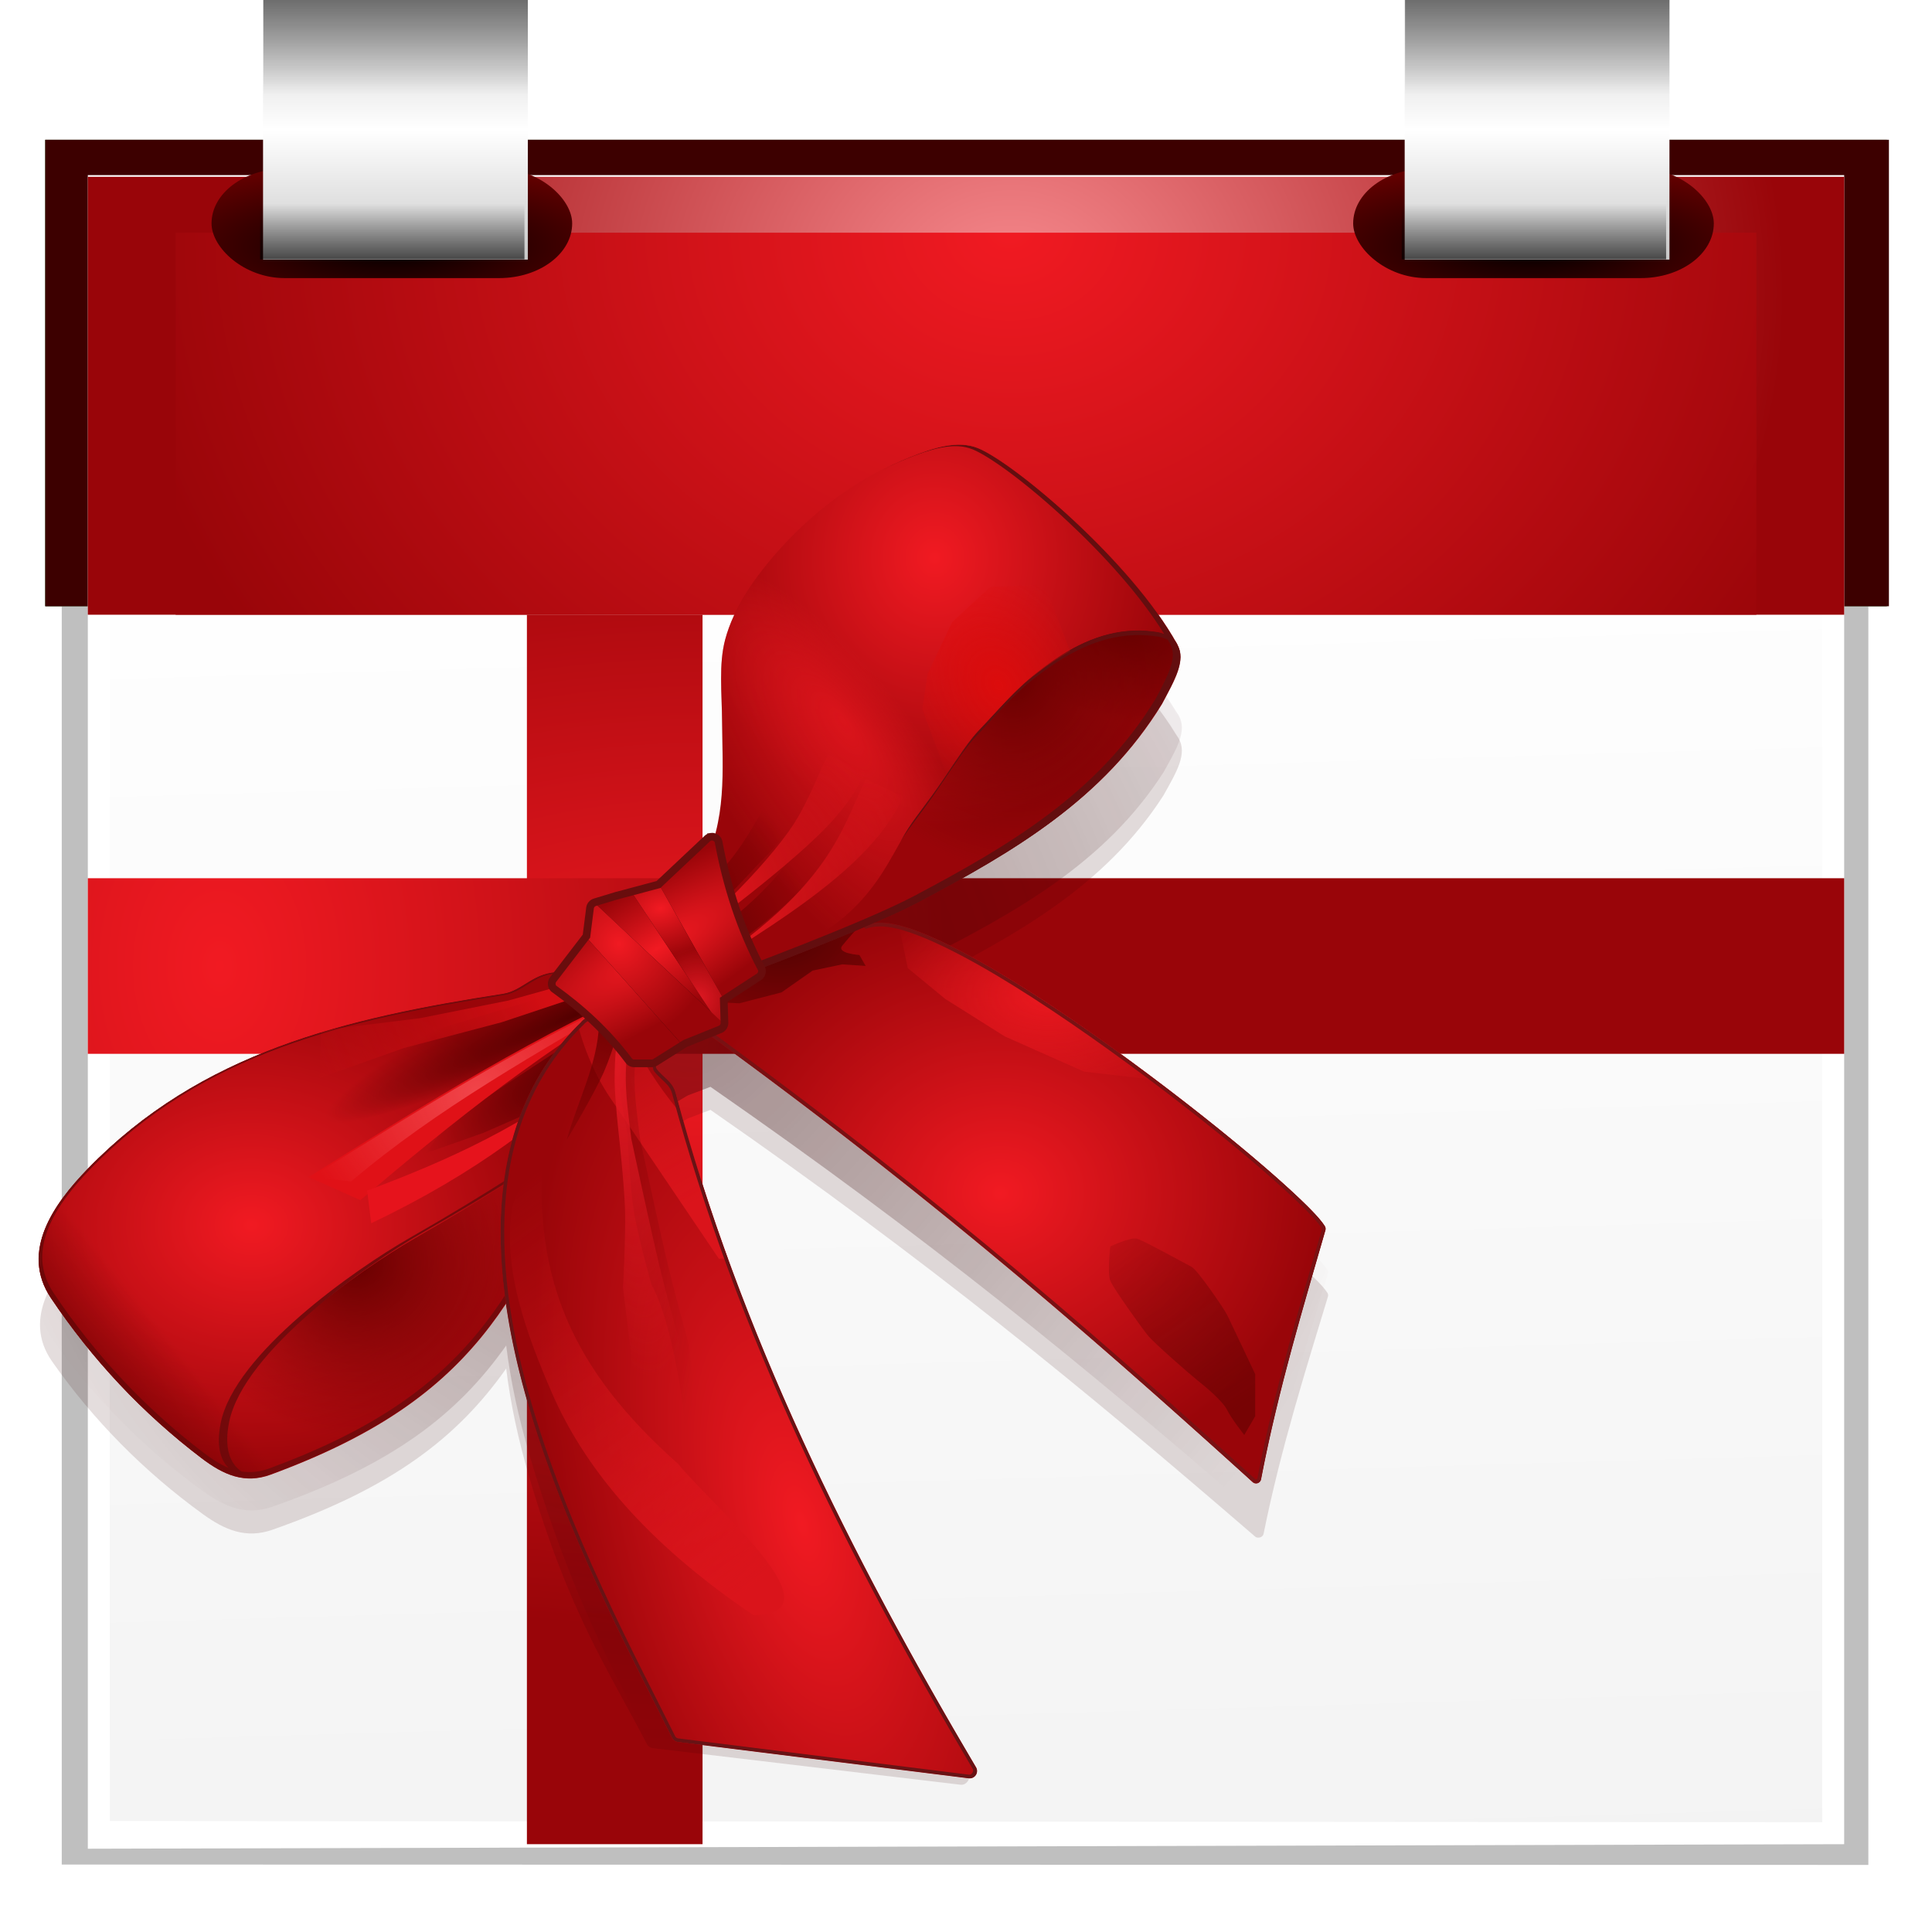
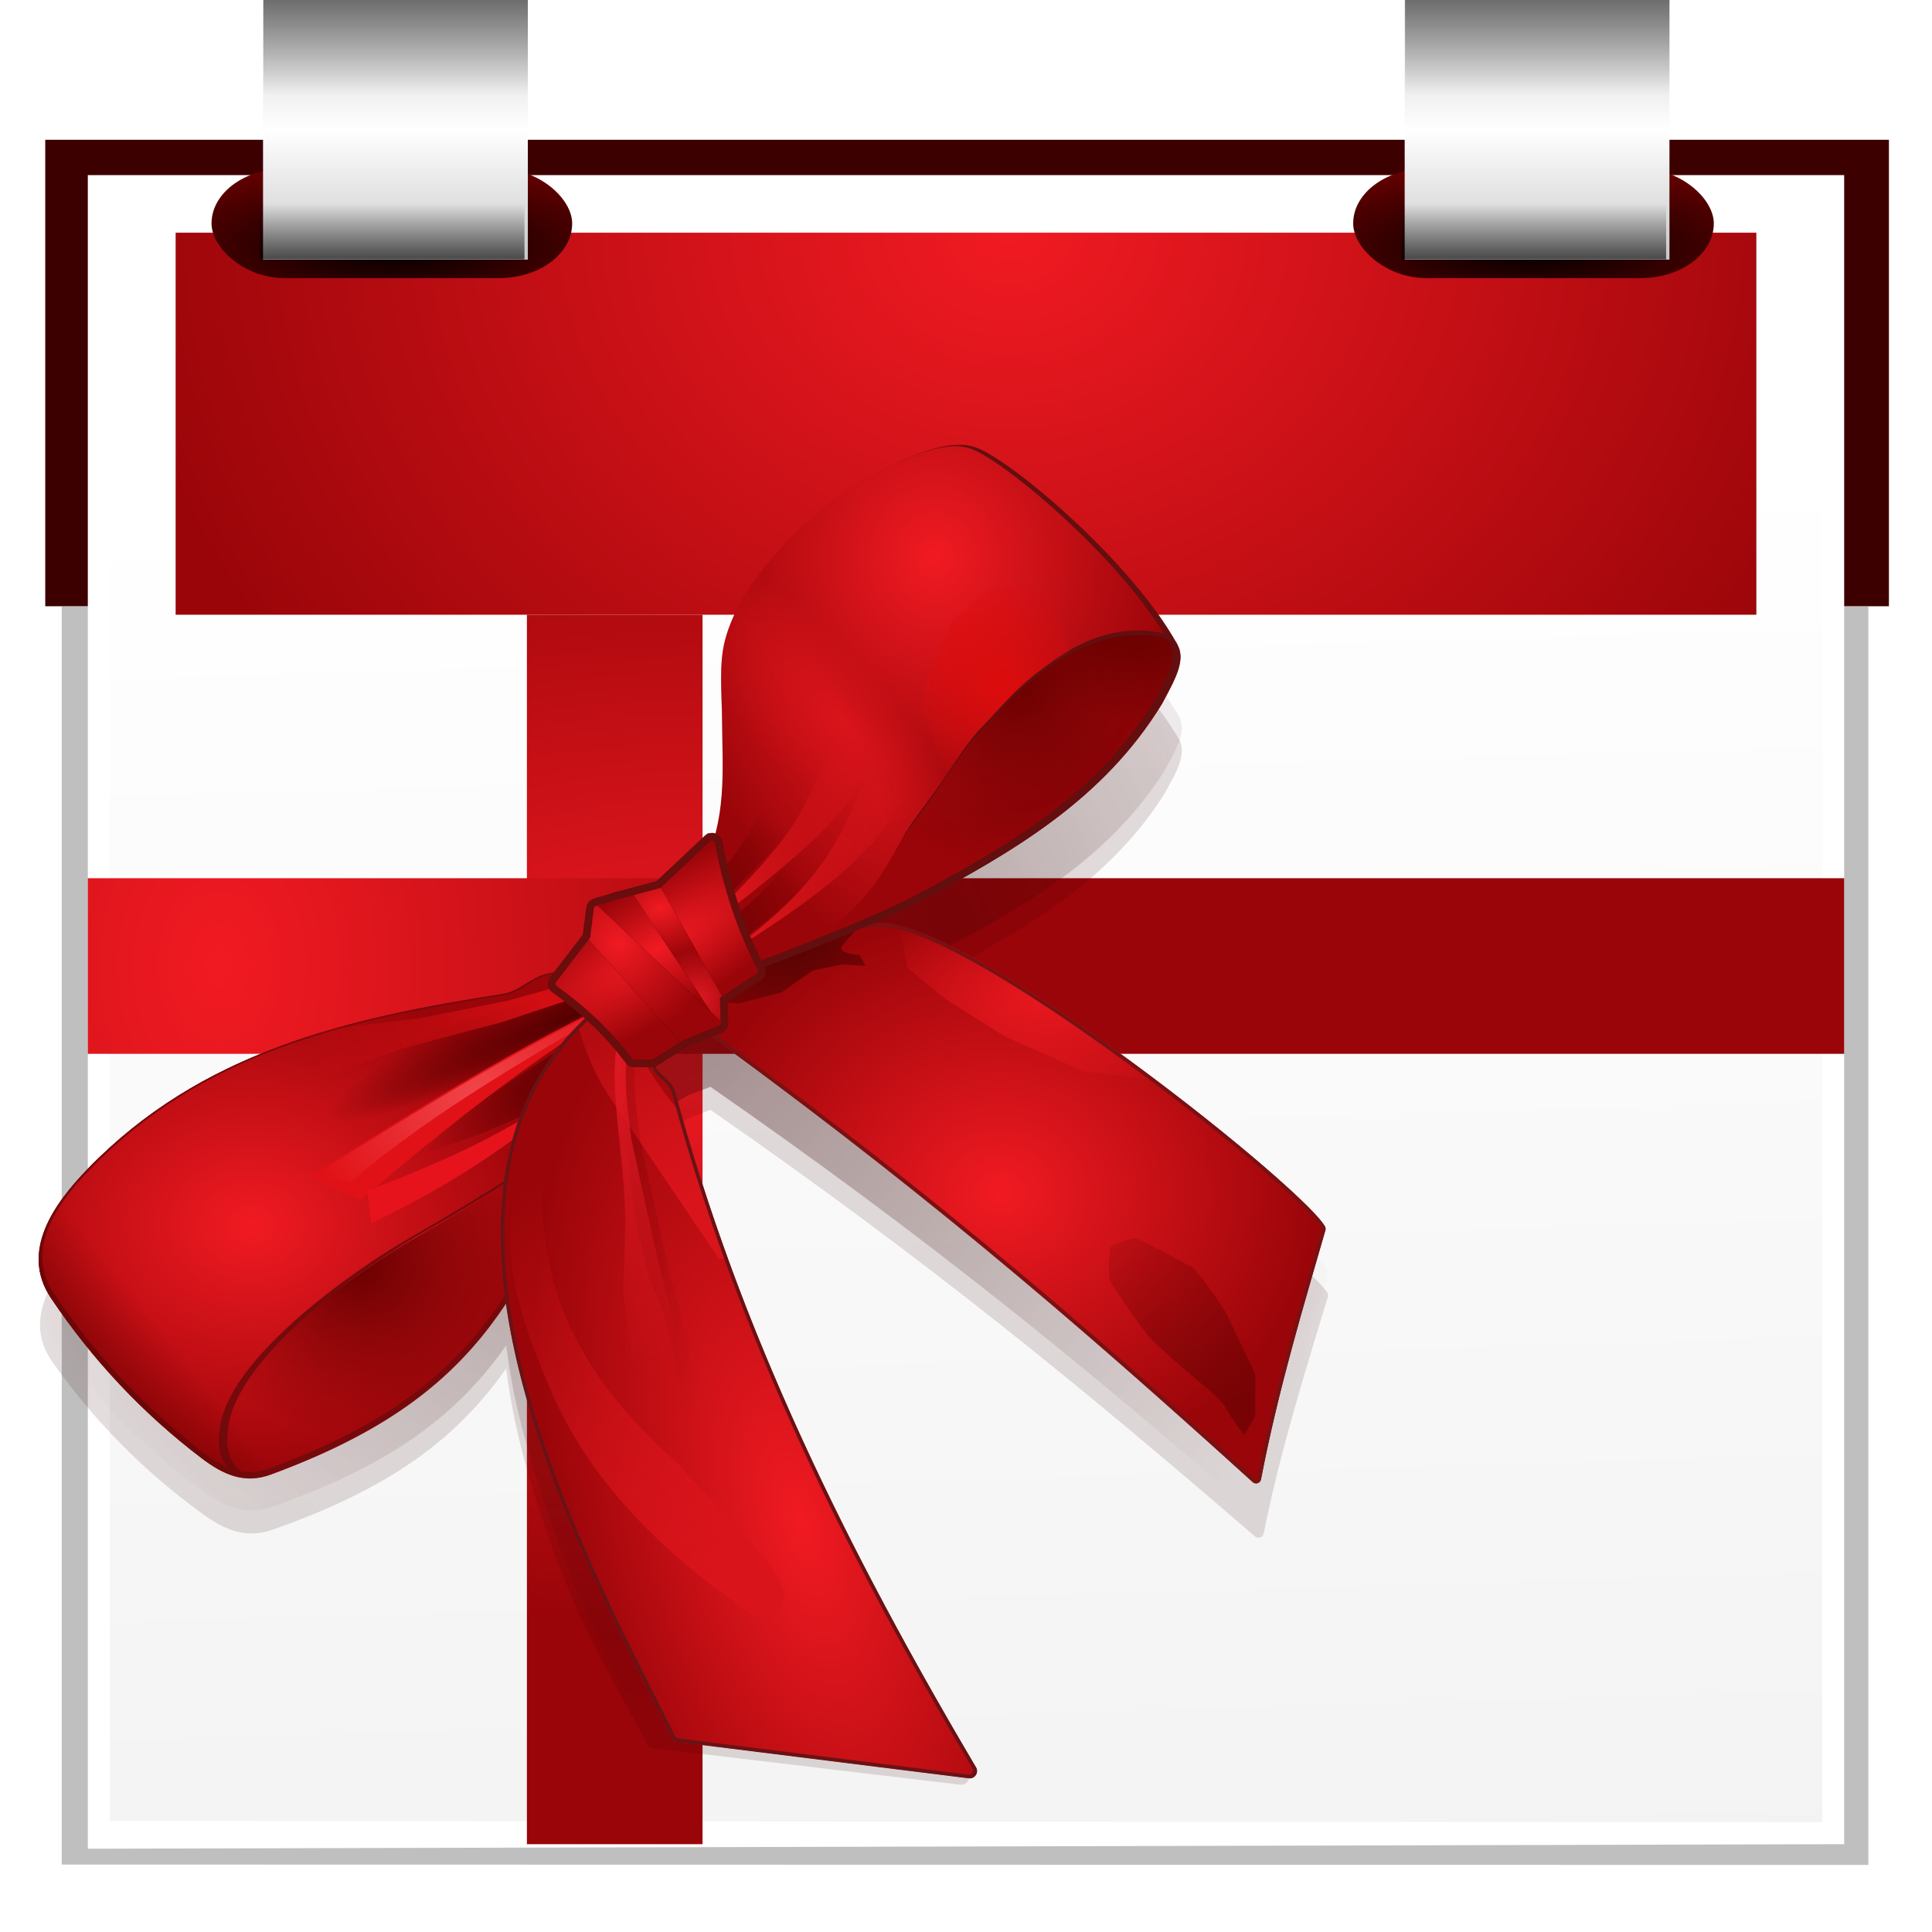
<svg xmlns="http://www.w3.org/2000/svg" xmlns:ns1="http://sodipodi.sourceforge.net/DTD/sodipodi-0.dtd" xmlns:ns2="http://www.inkscape.org/namespaces/inkscape" xmlns:xlink="http://www.w3.org/1999/xlink" width="88" height="88" id="svg2" ns1:version="0.32" ns2:version="0.46+devel" version="1.0" ns1:docname="view-calendar-special-occasion.svgz" ns2:output_extension="org.inkscape.output.svgz.inkscape" ns2:export-filename="/home/pinheiro/pics/oxygen-icons/scalable/actions/small/22x22/view-calendar-special-occasion.png" ns2:export-xdpi="90" ns2:export-ydpi="90">
  <defs id="defs4">
    <linearGradient id="linearGradient4437">
      <stop id="stop4439" offset="0" style="stop-color:#f88b8f;stop-opacity:1;" />
      <stop id="stop4441" offset="1" style="stop-color:#990509;stop-opacity:1" />
    </linearGradient>
    <ns2:perspective ns1:type="inkscape:persp3d" ns2:vp_x="0 : 44 : 1" ns2:vp_y="0 : 1000 : 0" ns2:vp_z="88 : 44 : 1" ns2:persp3d-origin="44 : 29.333333 : 1" id="perspective111" />
    <linearGradient ns2:collect="always" id="linearGradient10897">
      <stop style="stop-color:#000000;stop-opacity:1;" offset="0" id="stop10899" />
      <stop style="stop-color:#000000;stop-opacity:0;" offset="1" id="stop10901" />
    </linearGradient>
    <linearGradient id="linearGradient10879">
      <stop style="stop-color:#000000;stop-opacity:1;" offset="0" id="stop10881" />
      <stop style="stop-color:#660000;stop-opacity:1;" offset="1" id="stop10883" />
    </linearGradient>
    <linearGradient ns2:collect="always" id="linearGradient10867">
      <stop style="stop-color:#ffffff;stop-opacity:1" offset="0" id="stop10869" />
      <stop style="stop-color:#555555;stop-opacity:1" offset="1" id="stop10871" />
    </linearGradient>
    <linearGradient id="linearGradient10964">
      <stop style="stop-color:#ffffff;stop-opacity:1;" offset="0" id="stop10966" />
      <stop style="stop-color:#eeeeee;stop-opacity:1" offset="1" id="stop10968" />
    </linearGradient>
    <radialGradient ns2:collect="always" xlink:href="#linearGradient4071" id="radialGradient10781" gradientUnits="userSpaceOnUse" gradientTransform="matrix(0.745,-3.0801744e-5,2.5570673e-5,0.626,10.237,10.621)" cx="48" cy="-0.215" r="55.148" fx="48" fy="-0.215" />
    <radialGradient ns2:collect="always" xlink:href="#linearGradient4437" id="radialGradient10784" gradientUnits="userSpaceOnUse" gradientTransform="matrix(0.707,0,0,0.614,12.018,8.053)" cx="48.125" cy="8.625" r="49.875" />
    <clipPath clipPathUnits="userSpaceOnUse" id="clipPath10906">
      <rect y="40.839" x="-20" height="123.161" width="200" id="rect10908" style="fill:#ffffff;fill-opacity:1;stroke:none" />
    </clipPath>
    <clipPath clipPathUnits="userSpaceOnUse" id="clipPath10917">
      <rect y="-13.355" x="-80" height="54.194" width="296" id="rect10919" style="fill:#ffffff;fill-opacity:1;stroke:none" />
    </clipPath>
    <linearGradient ns2:collect="always" xlink:href="#linearGradient10964" id="linearGradient11297" gradientUnits="userSpaceOnUse" x1="27.937" y1="31.109" x2="32.048" y2="177.577" gradientTransform="matrix(0.6,0,0,0.623,5.465,2.995)" />
    <filter ns2:collect="always" id="filter9917">
      <feGaussianBlur ns2:collect="always" stdDeviation="2.027" id="feGaussianBlur9919" />
    </filter>
    <filter ns2:collect="always" x="-0.03" width="1.061" y="-0.111" height="1.221" id="filter9927">
      <feGaussianBlur ns2:collect="always" stdDeviation="1.514" id="feGaussianBlur9929" />
    </filter>
    <filter ns2:collect="always" x="-0.03" width="1.061" y="-0.111" height="1.221" id="filter9931">
      <feGaussianBlur ns2:collect="always" stdDeviation="1.514" id="feGaussianBlur9933" />
    </filter>
    <radialGradient ns2:collect="always" xlink:href="#linearGradient10879" id="radialGradient9294" gradientUnits="userSpaceOnUse" gradientTransform="matrix(1.187,0,0,0.36,-2.492,4.996)" cx="24" cy="17.364" fx="24" fy="17.364" r="10.84" />
    <linearGradient ns2:collect="always" xlink:href="#linearGradient10897" id="linearGradient10303" gradientUnits="userSpaceOnUse" gradientTransform="matrix(0.754,0,0,0.602,7.92,-11.689)" x1="25.559" y1="-0.203" x2="25.559" y2="4.003" />
    <linearGradient ns2:collect="always" xlink:href="#linearGradient10897" id="linearGradient10306" gradientUnits="userSpaceOnUse" gradientTransform="matrix(0.754,0,0,1.023,8.073,0.207)" x1="25.559" y1="-0.203" x2="25.559" y2="4.003" />
    <linearGradient ns2:collect="always" xlink:href="#linearGradient10867" id="linearGradient10309" gradientUnits="userSpaceOnUse" gradientTransform="matrix(0.754,0,0,0.739,8.073,2.284556e-7)" spreadMethod="reflect" x1="24" y1="8" x2="24" y2="-16.569" />
    <radialGradient ns2:collect="always" xlink:href="#linearGradient10879" id="radialGradient10354" gradientUnits="userSpaceOnUse" gradientTransform="matrix(1.187,0,0,0.36,-2.492,4.996)" cx="24" cy="17.364" fx="24" fy="17.364" r="10.84" />
    <linearGradient ns2:collect="always" xlink:href="#linearGradient10867" id="linearGradient10356" gradientUnits="userSpaceOnUse" gradientTransform="matrix(0.754,0,0,0.739,8.073,2.284556e-7)" spreadMethod="reflect" x1="24" y1="8" x2="24" y2="-16.569" />
    <linearGradient ns2:collect="always" xlink:href="#linearGradient10897" id="linearGradient10358" gradientUnits="userSpaceOnUse" gradientTransform="matrix(0.754,0,0,1.023,8.073,0.207)" x1="25.559" y1="-0.203" x2="25.559" y2="4.003" />
    <linearGradient ns2:collect="always" xlink:href="#linearGradient10897" id="linearGradient10360" gradientUnits="userSpaceOnUse" gradientTransform="matrix(0.754,0,0,0.602,7.92,-11.689)" x1="25.559" y1="-0.203" x2="25.559" y2="4.003" />
    <linearGradient id="linearGradient3810">
      <stop id="stop3812" offset="0" style="stop-color:#ebdd91;stop-opacity:1;" />
      <stop style="stop-color:#d9b75d;stop-opacity:1" offset="0.822" id="stop3814" />
      <stop id="stop3816" offset="0.872" style="stop-color:#e3bb59;stop-opacity:1" />
      <stop id="stop3818" offset="0.878" style="stop-color:#d8ae46;stop-opacity:1" />
      <stop style="stop-color:#fdf393;stop-opacity:1" offset="0.896" id="stop3820" />
      <stop id="stop3822" offset="0.918" style="stop-color:#fdfa9f;stop-opacity:1" />
      <stop style="stop-color:#b58019;stop-opacity:1" offset="0.989" id="stop3824" />
      <stop id="stop3826" offset="1" style="stop-color:#d2b04c;stop-opacity:1" />
    </linearGradient>
    <linearGradient id="linearGradient3831">
      <stop style="stop-color:#ff9696;stop-opacity:1;" offset="0" id="stop3833" />
      <stop style="stop-color:#8c0000;stop-opacity:1" offset="1" id="stop3835" />
    </linearGradient>
    <linearGradient id="linearGradient4619">
      <stop style="stop-color:#ebdd91;stop-opacity:1;" offset="0" id="stop4621" />
      <stop id="stop4623" offset="0.758" style="stop-color:#d9b75d;stop-opacity:1" />
      <stop style="stop-color:#e3bb59;stop-opacity:1" offset="0.828" id="stop4625" />
      <stop style="stop-color:#d8ae46;stop-opacity:1" offset="0.84" id="stop4627" />
      <stop id="stop4629" offset="0.858" style="stop-color:#fdf393;stop-opacity:1" />
      <stop style="stop-color:#fdfa9f;stop-opacity:1" offset="0.894" id="stop4631" />
      <stop id="stop4633" offset="0.989" style="stop-color:#b58019;stop-opacity:1" />
      <stop style="stop-color:#d2b04c;stop-opacity:1" offset="1" id="stop4635" />
    </linearGradient>
    <linearGradient id="linearGradient4691">
      <stop style="stop-color:#ebdd91;stop-opacity:1;" offset="0" id="stop4693" />
      <stop id="stop4695" offset="0.73" style="stop-color:#d9b75d;stop-opacity:1" />
      <stop style="stop-color:#e3bb59;stop-opacity:1" offset="0.826" id="stop4697" />
      <stop style="stop-color:#d8ae46;stop-opacity:1" offset="0.851" id="stop4699" />
      <stop id="stop4701" offset="0.896" style="stop-color:#fdf393;stop-opacity:1" />
      <stop style="stop-color:#fdfa9f;stop-opacity:1" offset="0.918" id="stop4703" />
      <stop id="stop4705" offset="0.989" style="stop-color:#b58019;stop-opacity:1" />
      <stop style="stop-color:#d2b04c;stop-opacity:1" offset="1" id="stop4707" />
    </linearGradient>
    <ns2:perspective ns1:type="inkscape:persp3d" ns2:vp_x="0 : 64 : 1" ns2:vp_y="0 : 1000 : 0" ns2:vp_z="128 : 64 : 1" ns2:persp3d-origin="64 : 42.666667 : 1" id="perspective3156" />
    <linearGradient ns2:collect="always" id="linearGradient5639">
      <stop style="stop-color:#340305;stop-opacity:1;" offset="0" id="stop5641" />
      <stop style="stop-color:#340305;stop-opacity:0;" offset="1" id="stop5643" />
    </linearGradient>
    <linearGradient ns2:collect="always" id="linearGradient4769">
      <stop style="stop-color:#f1454a;stop-opacity:1;" offset="0" id="stop4771" />
      <stop style="stop-color:#f1454a;stop-opacity:0;" offset="1" id="stop4773" />
    </linearGradient>
    <linearGradient ns2:collect="always" id="linearGradient4757">
      <stop style="stop-color:#d30e13;stop-opacity:1;" offset="0" id="stop4759" />
      <stop style="stop-color:#d30e13;stop-opacity:0;" offset="1" id="stop4761" />
    </linearGradient>
    <linearGradient ns2:collect="always" id="linearGradient4719">
      <stop style="stop-color:#520000;stop-opacity:1;" offset="0" id="stop4721" />
      <stop style="stop-color:#520000;stop-opacity:0;" offset="1" id="stop4723" />
    </linearGradient>
    <linearGradient ns2:collect="always" id="linearGradient4560">
      <stop style="stop-color:#da141b;stop-opacity:1;" offset="0" id="stop4562" />
      <stop style="stop-color:#da141b;stop-opacity:0;" offset="1" id="stop4564" />
    </linearGradient>
    <linearGradient id="linearGradient4471">
      <stop style="stop-color:#dc0c0c;stop-opacity:1;" offset="0" id="stop4473" />
      <stop style="stop-color:#dc0c0c;stop-opacity:0;" offset="1" id="stop4475" />
    </linearGradient>
    <linearGradient ns2:collect="always" id="linearGradient4324">
      <stop style="stop-color:#680000;stop-opacity:1;" offset="0" id="stop4326" />
      <stop style="stop-color:#680000;stop-opacity:0;" offset="1" id="stop4328" />
    </linearGradient>
    <linearGradient ns2:collect="always" id="linearGradient4302">
      <stop style="stop-color:#da141b;stop-opacity:1;" offset="0" id="stop4304" />
      <stop style="stop-color:#da141b;stop-opacity:0;" offset="1" id="stop4306" />
    </linearGradient>
    <linearGradient ns2:collect="always" id="linearGradient4280">
      <stop style="stop-color:#de1822;stop-opacity:1;" offset="0" id="stop4282" />
      <stop style="stop-color:#de1822;stop-opacity:0;" offset="1" id="stop4284" />
    </linearGradient>
    <linearGradient ns2:collect="always" id="linearGradient4183">
      <stop style="stop-color:#640101;stop-opacity:1;" offset="0" id="stop4185" />
      <stop style="stop-color:#640101;stop-opacity:0;" offset="1" id="stop4187" />
    </linearGradient>
    <linearGradient id="linearGradient4173">
      <stop style="stop-color:#4e0202;stop-opacity:1;" offset="0" id="stop4175" />
      <stop style="stop-color:#7e0404;stop-opacity:0.889;" offset="1" id="stop4177" />
    </linearGradient>
    <linearGradient ns2:collect="always" id="linearGradient4128">
      <stop style="stop-color:#eb181f;stop-opacity:1;" offset="0" id="stop4130" />
      <stop style="stop-color:#eb181f;stop-opacity:0;" offset="1" id="stop4132" />
    </linearGradient>
    <linearGradient ns2:collect="always" id="linearGradient4071">
      <stop style="stop-color:#f11a22;stop-opacity:1" offset="0" id="stop4073" />
      <stop style="stop-color:#990509;stop-opacity:1" offset="1" id="stop4075" />
    </linearGradient>
    <linearGradient id="linearGradient4035">
      <stop id="stop4037" offset="0" style="stop-color:#ff9696;stop-opacity:1;" />
      <stop id="stop4039" offset="1" style="stop-color:#100000;stop-opacity:1;" />
    </linearGradient>
    <linearGradient id="linearGradient10879-5">
      <stop style="stop-color:#000000;stop-opacity:1;" offset="0" id="stop10881-4" />
      <stop style="stop-color:#660000;stop-opacity:1;" offset="1" id="stop10883-7" />
    </linearGradient>
    <linearGradient id="linearGradient10964-9">
      <stop style="stop-color:#ffffff;stop-opacity:1;" offset="0" id="stop10966-3" />
      <stop style="stop-color:#eeeeee;stop-opacity:1" offset="1" id="stop10968-7" />
    </linearGradient>
    <clipPath clipPathUnits="userSpaceOnUse" id="clipPath10906-4">
      <rect y="40.839" x="-34.519" height="89.032" width="162.39" id="rect10908-7" style="fill:#ffffff;fill-opacity:1;stroke:none" />
    </clipPath>
    <clipPath clipPathUnits="userSpaceOnUse" id="clipPath10917-4">
      <rect y="-13.355" x="-28.903" height="54.194" width="185.806" id="rect10919-4" style="opacity:1;fill:#ffffff;fill-opacity:1;stroke:none;stroke-width:4;stroke-miterlimit:4;stroke-dasharray:none;stroke-opacity:1" />
    </clipPath>
    <linearGradient id="linearGradient3831-6">
      <stop style="stop-color:#ff6161;stop-opacity:1;" offset="0" id="stop3833-8" />
      <stop style="stop-color:#a60000;stop-opacity:1;" offset="1" id="stop3835-8" />
    </linearGradient>
    <filter ns2:label="filter6" id="filter4225-0">
      <feBlend mode="multiply" id="feBlend4227-4" blend="normal" />
    </filter>
    <linearGradient id="linearGradient3810-3">
      <stop style="stop-color:#ebdd91;stop-opacity:1;" offset="0" id="stop3812-1" />
      <stop id="stop3814-4" offset="0.822" style="stop-color:#d9b75d;stop-opacity:1" />
      <stop style="stop-color:#e3bb59;stop-opacity:1" offset="0.872" id="stop3816-9" />
      <stop style="stop-color:#d8ae46;stop-opacity:1" offset="0.878" id="stop3818-2" />
      <stop id="stop3820-0" offset="0.896" style="stop-color:#fdf393;stop-opacity:1" />
      <stop style="stop-color:#fdfa9f;stop-opacity:1" offset="0.918" id="stop3822-6" />
      <stop id="stop3824-8" offset="0.989" style="stop-color:#b58019;stop-opacity:1" />
      <stop style="stop-color:#d2b04c;stop-opacity:1" offset="1" id="stop3826-9" />
    </linearGradient>
    <filter ns2:collect="always" id="filter4102">
      <feGaussianBlur ns2:collect="always" stdDeviation="0.371" id="feGaussianBlur4104" />
    </filter>
    <filter ns2:collect="always" id="filter4169" x="-0.131" width="1.262" y="-0.202" height="1.404">
      <feGaussianBlur ns2:collect="always" stdDeviation="1.571" id="feGaussianBlur4171" />
    </filter>
    <filter ns2:collect="always" id="filter4211" x="-0.34" width="1.68" y="-0.253" height="1.507">
      <feGaussianBlur ns2:collect="always" stdDeviation="2.7" id="feGaussianBlur4213" />
    </filter>
    <clipPath clipPathUnits="userSpaceOnUse" id="clipPath4221">
      <path transform="translate(0.018,0)" ns1:type="inkscape:offset" ns2:radius="0.66225767" ns2:original="M 582 132.3125 L 560.15625 145 C 590.80076 167.0328 611.93309 185.17021 635.4375 206.46875 C 637.71538 194.59103 641.14817 183.38512 643.84375 174 C 640.3014 168.26935 593.34872 130.89423 584.46875 135.0625 L 582 132.3125 z " style="fill:url(#radialGradient4225);fill-opacity:1;stroke-width:1px" id="path4223" d="m 581.906,131.656 a 0.662,0.662 0 0 0 -0.25,0.094 l -21.844,12.688 a 0.662,0.662 0 0 0 -0.031,1.094 c 30.622,22.016 51.722,40.146 75.219,61.438 a 0.662,0.662 0 0 0 1.094,-0.375 c 2.269,-11.833 5.677,-23.012 8.375,-32.406 a 0.662,0.662 0 0 0 -0.062,-0.531 c -0.53,-0.858 -1.658,-2.049 -3.312,-3.625 -1.655,-1.576 -3.817,-3.496 -6.344,-5.625 -5.054,-4.257 -11.558,-9.344 -18.219,-14.125 C 609.87,145.501 603.065,141.032 597.312,138 c -2.876,-1.516 -5.478,-2.689 -7.688,-3.344 -1.951,-0.578 -3.561,-0.684 -4.875,-0.281 l -2.25,-2.5 a 0.662,0.662 0 0 0 -0.594,-0.219 z" />
    </clipPath>
    <radialGradient ns2:collect="always" xlink:href="#linearGradient4071" id="radialGradient4225" gradientUnits="userSpaceOnUse" gradientTransform="matrix(0.963,0,0,0.853,22.421,24.876)" cx="602.011" cy="169.382" fx="602.011" fy="169.382" r="43.462" />
    <filter ns2:collect="always" id="filter4231" x="-0.127" width="1.254" y="-0.212" height="1.424">
      <feGaussianBlur ns2:collect="always" stdDeviation="2.08" id="feGaussianBlur4233" />
    </filter>
    <filter ns2:collect="always" id="filter4274">
      <feGaussianBlur ns2:collect="always" stdDeviation="0.597" id="feGaussianBlur4276" />
    </filter>
    <filter ns2:collect="always" id="filter4288" x="-0.106" width="1.213" y="-0.016" height="1.031">
      <feGaussianBlur ns2:collect="always" stdDeviation="0.394" id="feGaussianBlur4290" />
    </filter>
    <filter ns2:collect="always" id="filter4296" x="-0.208" width="1.417" y="-0.035" height="1.07">
      <feGaussianBlur ns2:collect="always" stdDeviation="0.882" id="feGaussianBlur4298" />
    </filter>
    <filter ns2:collect="always" id="filter4318" x="-0.15" width="1.299" y="-0.08" height="1.16">
      <feGaussianBlur ns2:collect="always" stdDeviation="1.46" id="feGaussianBlur4320" />
    </filter>
    <filter ns2:collect="always" id="filter4340" x="-0.204" width="1.408" y="-0.091" height="1.182">
      <feGaussianBlur ns2:collect="always" stdDeviation="0.782" id="feGaussianBlur4342" />
    </filter>
    <clipPath clipPathUnits="userSpaceOnUse" id="clipPath4356">
      <path id="path4358" d="m 612.44,160.09 a 1.014,1.014 0 0 0 -0.281,0.125 c -0.027,0.014 -0.033,0.011 -0.062,0.031 -0.026,0.014 -0.038,0.015 -0.062,0.031 -0.118,0.078 -0.248,0.152 -0.406,0.25 -0.306,0.19 -0.765,0.444 -1.219,0.719 -0.454,0.275 -0.871,0.552 -1.188,0.75 -0.1,0.062 -0.235,0.125 -0.469,0.281 -0.113,0.075 -0.19,0.134 -0.25,0.188 -0.03,0.027 -0.043,0.075 -0.062,0.094 l -0.031,0 c -0.005,0.005 -0.013,0.011 -0.031,0.031 -1.7e-4,1.8e-4 -0.062,0.094 -0.062,0.094 -6.738,6.571 -9.958,14.746 -10.844,23.594 -0.891,8.9 0.571,18.457 3.188,27.844 5.214,18.709 15.001,36.707 20.156,47.125 a 1.014,1.014 0 0 0 0.781,0.562 l 40.062,5 a 1.014,1.014 0 0 0 1,-1.531 c -17.392,-29.438 -32.514,-59.838 -41.375,-92.906 -0.302,-1.129 -1.115,-1.717 -1.781,-2.375 -0.342,-0.337 -0.637,-0.615 -0.781,-0.844 -0.142,-0.225 -0.147,-0.396 -0.125,-0.5 -0.018,0.084 0.058,-0.162 0.156,-0.469 0.089,-0.279 0.185,-0.604 0.281,-0.906 0.105,-0.332 0.182,-0.631 0.25,-0.875 3.4e-4,-0.001 0.059,-0.043 0.125,-0.344 a 1.014,1.014 0 0 0 -0.344,-1 l -5.75,-4.75 a 1.014,1.014 0 0 0 -0.875,-0.219 z" style="fill:url(#radialGradient4360);fill-opacity:1;stroke:none" />
    </clipPath>
    <radialGradient ns2:collect="always" xlink:href="#linearGradient4071" id="radialGradient4360" gradientUnits="userSpaceOnUse" gradientTransform="matrix(0.968,-0.252,0.569,2.184,34.079,-101.204)" cx="500.993" cy="210.258" fx="500.993" fy="210.258" r="32.798" />
    <filter ns2:collect="always" id="filter4453">
      <feGaussianBlur ns2:collect="always" stdDeviation="0.625" id="feGaussianBlur4455" />
    </filter>
    <filter ns2:collect="always" id="filter4479">
      <feGaussianBlur ns2:collect="always" stdDeviation="0.625" id="feGaussianBlur4481" />
    </filter>
    <filter ns2:collect="always" id="filter4556">
      <feGaussianBlur ns2:collect="always" stdDeviation="0.472" id="feGaussianBlur4558" />
    </filter>
    <clipPath clipPathUnits="userSpaceOnUse" id="clipPath4579">
      <path style="fill:url(#radialGradient4583);fill-opacity:1;stroke-width:1px" d="m 705.521,262.246 c 0,0 17.113,-6.32 23.937,-9.94 12.287,-6.518 23.941,-13.315 31.493,-25.661 1.691,-3.179 3.159,-5.674 1.978,-7.81 -6.009,-10.86 -21.294,-23.69 -25.965,-25.559 -2.55,-1.021 -5.664,-0.105 -8.926,1.217 -5.888,2.386 -11.612,6.259 -16.634,11.765 -3.435,3.766 -6.206,7.862 -7.303,11.968 -0.858,3.211 -0.433,6.881 -0.406,10.751 0.043,6.154 0.679,12.851 -2.637,19.068 l -1.623,3.043 5.071,12.171 1.014,-1.014 z" id="path4581" ns1:nodetypes="cscscsssssccc" />
    </clipPath>
    <radialGradient ns2:collect="always" xlink:href="#linearGradient4071" id="radialGradient4583" gradientUnits="userSpaceOnUse" gradientTransform="matrix(1,0,0,1.102,117.046,111.967)" cx="614.35" cy="86.77" fx="614.35" fy="86.77" r="31.96" />
    <filter ns2:collect="always" id="filter4595">
      <feGaussianBlur ns2:collect="always" stdDeviation="0.7" id="feGaussianBlur4597" />
    </filter>
    <filter ns2:collect="always" id="filter4599">
      <feGaussianBlur ns2:collect="always" stdDeviation="0.785" id="feGaussianBlur4601" />
    </filter>
    <filter ns2:collect="always" id="filter4603">
      <feGaussianBlur ns2:collect="always" stdDeviation="0.863" id="feGaussianBlur4605" />
    </filter>
    <filter ns2:collect="always" id="filter4683">
      <feGaussianBlur ns2:collect="always" stdDeviation="0.509" id="feGaussianBlur4685" />
    </filter>
    <filter ns2:collect="always" id="filter4705">
      <feGaussianBlur ns2:collect="always" stdDeviation="0.819" id="feGaussianBlur4707" />
    </filter>
    <filter ns2:collect="always" id="filter4709">
      <feGaussianBlur ns2:collect="always" stdDeviation="0.819" id="feGaussianBlur4711" />
    </filter>
    <filter ns2:collect="always" id="filter4731">
      <feGaussianBlur ns2:collect="always" stdDeviation="0.578" id="feGaussianBlur4733" />
    </filter>
    <filter ns2:collect="always" id="filter4745" x="-0.037" width="1.075" y="-0.104" height="1.207">
      <feGaussianBlur ns2:collect="always" stdDeviation="0.618" id="feGaussianBlur4747" />
    </filter>
    <filter ns2:collect="always" id="filter4753" x="-0.093" width="1.185" y="-0.134" height="1.268">
      <feGaussianBlur ns2:collect="always" stdDeviation="1.156" id="feGaussianBlur4755" />
    </filter>
    <clipPath clipPathUnits="userSpaceOnUse" id="clipPath4801">
      <path ns1:nodetypes="cssssscssz" id="path4803" d="m 547.119,188.104 c -3.66,-0.092 -4.932,2.415 -7.601,2.828 -20.527,3.18 -39.334,7.57 -54.094,22.804 -4.366,4.507 -8.831,10.737 -4.773,16.794 5.362,8.004 11.938,15.022 19.622,20.86 2.871,2.181 5.615,3.374 9.016,2.121 26.484,-9.755 32.494,-22.654 42.25,-45.962 1.547,-3.248 3.91,-6.047 5.657,-9.192 0,0 3.239,-3.05 2.652,-4.773 -1.491,-4.372 -9.068,-5.388 -12.728,-5.48 z" style="fill:url(#radialGradient4805);fill-opacity:1;stroke-width:1px" />
    </clipPath>
    <radialGradient ns2:collect="always" xlink:href="#linearGradient4071" id="radialGradient4805" gradientUnits="userSpaceOnUse" gradientTransform="matrix(1,0,0,0.815,-5.662,76.876)" cx="525.15" cy="176.867" fx="525.15" fy="176.867" r="40.43" />
    <filter ns2:collect="always" id="filter4886">
      <feGaussianBlur ns2:collect="always" stdDeviation="0.417" id="feGaussianBlur4888" />
    </filter>
    <filter ns2:collect="always" id="filter4917">
      <feGaussianBlur ns2:collect="always" stdDeviation="0.247" id="feGaussianBlur4919" />
    </filter>
    <filter ns2:collect="always" id="filter4931">
      <feGaussianBlur ns2:collect="always" stdDeviation="0.39" id="feGaussianBlur4933" />
    </filter>
    <filter ns2:collect="always" id="filter5633">
      <feGaussianBlur ns2:collect="always" stdDeviation="3.867" id="feGaussianBlur5635" />
    </filter>
    <radialGradient r="55.148" fy="-0.215" fx="48" cy="-0.215" cx="48" gradientTransform="matrix(1.074,-4.6475655e-5,3.6862286e-5,0.945,-122.847,-136.872)" gradientUnits="userSpaceOnUse" id="radialGradient4179" xlink:href="#linearGradient3831-4" ns2:collect="always" />
    <linearGradient id="linearGradient4691-5">
      <stop id="stop4693-0" offset="0" style="stop-color:#ebdd91;stop-opacity:1;" />
      <stop style="stop-color:#d9b75d;stop-opacity:1" offset="0.73" id="stop4695-4" />
      <stop id="stop4697-8" offset="0.826" style="stop-color:#e3bb59;stop-opacity:1" />
      <stop id="stop4699-7" offset="0.851" style="stop-color:#d8ae46;stop-opacity:1" />
      <stop style="stop-color:#fdf393;stop-opacity:1" offset="0.896" id="stop4701-1" />
      <stop id="stop4703-7" offset="0.918" style="stop-color:#fdfa9f;stop-opacity:1" />
      <stop style="stop-color:#b58019;stop-opacity:1" offset="0.989" id="stop4705-2" />
      <stop id="stop4707-7" offset="1" style="stop-color:#d2b04c;stop-opacity:1" />
    </linearGradient>
    <linearGradient id="linearGradient4619-0">
      <stop id="stop4621-6" offset="0" style="stop-color:#ebdd91;stop-opacity:1;" />
      <stop style="stop-color:#d9b75d;stop-opacity:1" offset="0.758" id="stop4623-8" />
      <stop id="stop4625-9" offset="0.828" style="stop-color:#e3bb59;stop-opacity:1" />
      <stop id="stop4627-2" offset="0.84" style="stop-color:#d8ae46;stop-opacity:1" />
      <stop style="stop-color:#fdf393;stop-opacity:1" offset="0.858" id="stop4629-6" />
      <stop id="stop4631-6" offset="0.894" style="stop-color:#fdfa9f;stop-opacity:1" />
      <stop style="stop-color:#b58019;stop-opacity:1" offset="0.989" id="stop4633-4" />
      <stop id="stop4635-9" offset="1" style="stop-color:#d2b04c;stop-opacity:1" />
    </linearGradient>
    <linearGradient id="linearGradient3831-4">
      <stop id="stop3833-9" offset="0" style="stop-color:#ffb4b4;stop-opacity:1;" />
      <stop id="stop3835-2" offset="1" style="stop-color:#8c0000;stop-opacity:1" />
    </linearGradient>
    <linearGradient id="linearGradient3810-0">
      <stop style="stop-color:#ebdd91;stop-opacity:1;" offset="0" id="stop3812-7" />
      <stop id="stop3814-8" offset="0.822" style="stop-color:#d9b75d;stop-opacity:1" />
      <stop style="stop-color:#e3bb59;stop-opacity:1" offset="0.872" id="stop3816-6" />
      <stop style="stop-color:#d8ae46;stop-opacity:1" offset="0.878" id="stop3818-8" />
      <stop id="stop3820-8" offset="0.896" style="stop-color:#fdf393;stop-opacity:1" />
      <stop style="stop-color:#fdfa9f;stop-opacity:1" offset="0.918" id="stop3822-4" />
      <stop id="stop3824-3" offset="0.989" style="stop-color:#b58019;stop-opacity:1" />
      <stop style="stop-color:#d2b04c;stop-opacity:1" offset="1" id="stop3826-1" />
    </linearGradient>
    <clipPath id="clipPath10917-7" clipPathUnits="userSpaceOnUse">
      <rect style="opacity:1;fill:#ffffff;fill-opacity:1;stroke:none;stroke-width:4;stroke-miterlimit:4;stroke-dasharray:none;stroke-opacity:1" id="rect10919-44" width="185.806" height="54.194" x="-28.903" y="-13.355" />
    </clipPath>
    <clipPath id="clipPath10906-5" clipPathUnits="userSpaceOnUse">
      <rect style="opacity:1;fill:#ffffff;fill-opacity:1;stroke:none;stroke-width:4;stroke-miterlimit:4;stroke-dasharray:none;stroke-opacity:1" id="rect10908-4" width="127.742" height="89.032" x="0.129" y="40.839" />
    </clipPath>
    <filter id="filter9643" ns2:collect="always">
      <feGaussianBlur id="feGaussianBlur9645" stdDeviation="1.18" ns2:collect="always" />
    </filter>
    <linearGradient id="linearGradient10964-3">
      <stop id="stop10966-7" offset="0" style="stop-color:#ffffff;stop-opacity:1;" />
      <stop id="stop10968-4" offset="1" style="stop-color:#eeeeee;stop-opacity:1" />
    </linearGradient>
    <linearGradient id="linearGradient10879-54">
      <stop id="stop10881-7" offset="0" style="stop-color:#000000;stop-opacity:1;" />
      <stop id="stop10883-6" offset="1" style="stop-color:#660000;stop-opacity:1;" />
    </linearGradient>
    <linearGradient id="linearGradient10897-6">
      <stop id="stop10899-1" offset="0" style="stop-color:#820000;stop-opacity:1;" />
      <stop id="stop10901-5" offset="1" style="stop-color:#000000;stop-opacity:0;" />
    </linearGradient>
    <ns2:perspective id="perspective110" ns2:persp3d-origin="64 : 42.666667 : 1" ns2:vp_z="128 : 64 : 1" ns2:vp_y="0 : 1000 : 0" ns2:vp_x="0 : 64 : 1" ns1:type="inkscape:persp3d" />
    <radialGradient ns2:collect="always" xlink:href="#linearGradient4071" id="radialGradient3550" gradientUnits="userSpaceOnUse" gradientTransform="matrix(0.618,0,0,0.896,3.487,-7.022)" cx="10.548" cy="56.952" fx="10.548" fy="56.952" r="53.563" />
    <radialGradient ns2:collect="always" xlink:href="#linearGradient4071" id="radialGradient3554" gradientUnits="userSpaceOnUse" gradientTransform="matrix(0.502,0,0,0.896,18.513,-79.036)" cx="57.303" cy="52.488" fx="57.303" fy="52.488" r="53.563" />
    <radialGradient ns2:collect="always" xlink:href="#linearGradient5639" id="radialGradient3582" gradientUnits="userSpaceOnUse" gradientTransform="matrix(1,0,0,1.018,0,-6.12)" cx="888.033" cy="151.093" fx="888.033" fy="151.093" r="93.123" />
    <radialGradient ns2:collect="always" xlink:href="#linearGradient4071" id="radialGradient3584" gradientUnits="userSpaceOnUse" gradientTransform="matrix(0.963,0,0,0.853,22.421,24.876)" cx="602.011" cy="169.382" fx="602.011" fy="169.382" r="43.462" />
    <radialGradient ns2:collect="always" xlink:href="#linearGradient4128" id="radialGradient3586" gradientUnits="userSpaceOnUse" gradientTransform="matrix(1.239,0,0,0.742,-145.383,37.08)" cx="608.323" cy="143.491" fx="608.323" fy="143.491" r="19.651" />
    <radialGradient ns2:collect="always" xlink:href="#linearGradient4173" id="radialGradient3588" gradientUnits="userSpaceOnUse" gradientTransform="matrix(1,0,0,0.721,0,37.755)" cx="573.464" cy="135.303" fx="573.464" fy="135.303" r="18.174" />
    <linearGradient ns2:collect="always" xlink:href="#linearGradient4183" id="linearGradient3590" gradientUnits="userSpaceOnUse" x1="633.937" y1="197.161" x2="613.629" y2="166.936" />
    <radialGradient ns2:collect="always" xlink:href="#linearGradient4071" id="radialGradient3592" gradientUnits="userSpaceOnUse" gradientTransform="matrix(1,0,0,0.815,93.338,76.876)" cx="512.422" cy="176.867" fx="512.422" fy="176.867" r="40.43" />
    <radialGradient ns2:collect="always" xlink:href="#linearGradient4324" id="radialGradient3594" gradientUnits="userSpaceOnUse" gradientTransform="matrix(1,0,0,0.946,93.338,54.308)" cx="525.94" cy="181.444" fx="525.94" fy="181.444" r="24.04" />
    <radialGradient ns2:collect="always" xlink:href="#linearGradient4719" id="radialGradient3596" gradientUnits="userSpaceOnUse" gradientTransform="matrix(1.505,-1.048,0.263,0.378,-106.538,583.337)" cx="414.939" cy="129.534" fx="414.939" fy="129.534" r="14.982" />
    <radialGradient ns2:collect="always" xlink:href="#linearGradient4719" id="radialGradient3598" gradientUnits="userSpaceOnUse" gradientTransform="matrix(1.761,-0.869,0.12,0.244,-190.554,519.577)" cx="411.138" cy="120.346" fx="411.507" fy="128.903" r="17.81" />
    <linearGradient ns2:collect="always" xlink:href="#linearGradient4757" id="linearGradient3600" gradientUnits="userSpaceOnUse" x1="543.697" y1="188.546" x2="514.176" y2="201.097" />
    <radialGradient ns2:collect="always" xlink:href="#linearGradient4769" id="radialGradient3602" gradientUnits="userSpaceOnUse" gradientTransform="matrix(1,0,0,0.882,0,24.035)" cx="536.344" cy="204" fx="536.344" fy="204" r="23.685" />
    <linearGradient ns2:collect="always" xlink:href="#linearGradient4183" id="linearGradient3604" gradientUnits="userSpaceOnUse" x1="578.057" y1="246.163" x2="593.511" y2="233.789" />
    <radialGradient ns2:collect="always" xlink:href="#linearGradient4071" id="radialGradient3606" gradientUnits="userSpaceOnUse" gradientTransform="matrix(0.968,-0.252,0.569,2.184,-103.455,-115.607)" cx="500.993" cy="210.258" fx="500.993" fy="210.258" r="32.798" />
    <linearGradient ns2:collect="always" xlink:href="#linearGradient4302" id="linearGradient3608" gradientUnits="userSpaceOnUse" gradientTransform="translate(8.176,-40.306)" x1="621.662" y1="224.391" x2="599.097" y2="185.307" />
    <radialGradient ns2:collect="always" xlink:href="#linearGradient4183" id="radialGradient3610" gradientUnits="userSpaceOnUse" gradientTransform="matrix(2.484,-0.29,1.161,9.931,-846.241,-1441.397)" cx="504.051" cy="178.19" fx="504.051" fy="178.19" r="4.447" />
    <radialGradient ns2:collect="always" xlink:href="#linearGradient4280" id="radialGradient3612" gradientUnits="userSpaceOnUse" gradientTransform="matrix(2.484,-0.29,1.161,9.931,-847.441,-1441.397)" cx="505.334" cy="176.754" fx="505.334" fy="176.754" r="4.447" />
    <linearGradient ns2:collect="always" xlink:href="#linearGradient4302" id="linearGradient3614" gradientUnits="userSpaceOnUse" x1="636.58" y1="237.157" x2="599.097" y2="185.307" />
    <linearGradient ns2:collect="always" xlink:href="#linearGradient4324" id="linearGradient3616" gradientUnits="userSpaceOnUse" x1="615.526" y1="158.337" x2="607.382" y2="188.73" />
    <radialGradient ns2:collect="always" xlink:href="#linearGradient4071" id="radialGradient3618" gradientUnits="userSpaceOnUse" gradientTransform="matrix(1,0,0,1.102,117.046,-10.717)" cx="614.35" cy="86.77" fx="614.35" fy="86.77" r="31.96" />
    <radialGradient ns2:collect="always" xlink:href="#linearGradient4560" id="radialGradient3620" gradientUnits="userSpaceOnUse" gradientTransform="matrix(0.339,-0.243,0.628,0.876,472.422,224.336)" cx="631.992" cy="49.466" fx="646.781" fy="44.289" r="31.96" />
    <radialGradient ns2:collect="always" xlink:href="#linearGradient4324" id="radialGradient3622" gradientUnits="userSpaceOnUse" gradientTransform="matrix(0.734,0.2,-0.098,0.358,285.392,-66.467)" cx="652.049" cy="84.397" fx="652.049" fy="84.397" r="31.96" />
    <radialGradient ns2:collect="always" xlink:href="#linearGradient4324" id="radialGradient3624" gradientUnits="userSpaceOnUse" gradientTransform="matrix(0.723,0,0,0.776,287.389,23.826)" cx="628.266" cy="99.073" fx="628.266" fy="99.073" r="31.96" />
    <radialGradient ns2:collect="always" xlink:href="#linearGradient4471" id="radialGradient3626" gradientUnits="userSpaceOnUse" gradientTransform="matrix(1.149,-0.663,0.892,1.545,-30.118,428.689)" cx="579.651" cy="116.333" fx="579.651" fy="116.333" r="9.723" />
    <radialGradient ns2:collect="always" xlink:href="#linearGradient4128" id="radialGradient3628" gradientUnits="userSpaceOnUse" gradientTransform="matrix(0.711,0.703,-1.91,1.93,621.429,-356.142)" cx="492" cy="140.188" fx="492" fy="140.188" r="12.5" />
    <radialGradient ns2:collect="always" xlink:href="#linearGradient4183" id="radialGradient3630" gradientUnits="userSpaceOnUse" gradientTransform="matrix(0.689,0.725,-0.976,0.927,497.719,-224.144)" cx="490.156" cy="137.128" fx="490.156" fy="137.128" r="11.531" />
    <radialGradient ns2:collect="always" xlink:href="#linearGradient4128" id="radialGradient3632" gradientUnits="userSpaceOnUse" gradientTransform="matrix(0.729,0.684,-1.402,1.494,533.674,-281.272)" cx="489.438" cy="135.317" fx="489.438" fy="135.317" r="14.75" />
    <radialGradient ns2:collect="always" xlink:href="#linearGradient4324" id="radialGradient3634" gradientUnits="userSpaceOnUse" gradientTransform="matrix(0.783,0.622,-0.974,1.228,445.781,-211.586)" cx="487.844" cy="132.154" fx="487.844" fy="132.154" r="10.844" />
    <radialGradient ns2:collect="always" xlink:href="#linearGradient4071" id="radialGradient3636" gradientUnits="userSpaceOnUse" gradientTransform="matrix(0.353,0.564,-1.957,1.224,902.044,-283.547)" cx="429.312" cy="117.875" fx="429.312" fy="117.875" r="12.812" />
    <radialGradient ns2:collect="always" xlink:href="#linearGradient4071" id="radialGradient3638" gradientUnits="userSpaceOnUse" gradientTransform="matrix(1.589,-0.393,0.261,1.056,-225.109,245.607)" cx="643.578" cy="99.317" fx="643.578" fy="99.317" r="6.047" />
    <radialGradient ns2:collect="always" xlink:href="#linearGradient4280" id="radialGradient3640" gradientUnits="userSpaceOnUse" gradientTransform="matrix(1.01,-0.207,0.218,1.066,152.87,124.569)" cx="644.831" cy="110.853" fx="644.831" fy="110.853" r="6.047" />
    <radialGradient ns2:collect="always" xlink:href="#linearGradient4071" id="radialGradient3642" gradientUnits="userSpaceOnUse" gradientTransform="matrix(1.347,0,0,1.389,-41.649,-39.267)" cx="638.219" cy="101.832" fx="638.219" fy="101.832" r="9" />
  </defs>
  <ns1:namedview id="base" pagecolor="#ffffff" bordercolor="#666666" borderopacity="1.0" gridtolerance="50" guidetolerance="10" objecttolerance="10" ns2:pageopacity="0.0" ns2:pageshadow="2" ns2:zoom="4" ns2:cx="-5.2711509" ns2:cy="34.070379" ns2:document-units="px" ns2:current-layer="layer1" width="88px" height="88px" showgrid="false" showborder="true" ns2:window-width="1236" ns2:window-height="765" ns2:window-x="0" ns2:window-y="367" ns2:grid-bbox="false" borderlayer="true">
    <ns2:grid id="GridFromPre046Settings" type="xygrid" originx="0px" originy="0px" spacingx="4px" spacingy="4px" color="#0000ff" empcolor="#0000ff" opacity="0.2" empopacity="0.4" empspacing="2" visible="true" enabled="true" />
  </ns1:namedview>
  <g ns2:label="Layer 1" ns2:groupmode="layer" id="layer1">
    <g id="g9935" transform="matrix(0.955,0,0,1,3.641,0)">
-       <rect transform="matrix(0.627,0,0,0.647,4.088,1.19)" style="fill:#003d00;fill-opacity:1;stroke:none;filter:url(#filter9931)" id="rect10958" width="140.092" height="116" x="-9.159" y="8" clip-path="url(#clipPath10917)" />
      <rect clip-path="url(#clipPath10917)" y="8" x="-9.159" height="116" width="140.245" id="rect10904" style="fill:#3d0000;fill-opacity:1;stroke:none;filter:url(#filter9927)" transform="matrix(0.627,0,0,0.647,4.088,1.19)" />
    </g>
    <path transform="matrix(0.63,0,0,0.653,3.979,0.957)" style="opacity:0.5;fill:#000000;fill-opacity:1;stroke:none;stroke-width:4;stroke-miterlimit:4;stroke-opacity:1;filter:url(#filter9917)" clip-path="url(#clipPath10906)" d="m -1.851,8 130.615,0 0,120.617 -130.615,-0.025 0,-120.593 0,5e-5 z" id="rect9637" ns1:nodetypes="cccccc" />
    <path style="fill:#ffffff;fill-opacity:1;stroke:none;stroke-width:4;stroke-miterlimit:4;stroke-opacity:1" d="m 4,7.976 80,0 L 84,84 4,84.207 4,7.976 z" id="rect8666" ns1:nodetypes="ccccc" />
    <path style="fill:url(#linearGradient11297);fill-opacity:1;stroke:none;stroke-width:4;stroke-miterlimit:4;stroke-opacity:1" d="m 5,9.239 78,3e-6 L 83,83 5,82.944 5,9.239 z" id="rect10972" ns1:nodetypes="ccccc" />
-     <rect width="80" height="19.947" id="rect3079" style="fill:url(#radialGradient10784);fill-opacity:1.0" x="4" y="8.053" />
    <rect x="8" y="10.599" width="72" height="17.401" id="rect3092" style="fill:url(#radialGradient10781);fill-opacity:1.0" />
    <g id="g10338" transform="translate(-8.153,0)">
      <rect ry="3.043" rx="3.327" style="fill:url(#radialGradient9294);fill-opacity:1;stroke:none" id="rect10875" width="16.427" height="4.981" x="17.788" y="7.686" />
      <rect y="3.2998106e-16" x="20.134" height="11.825" width="12.061" id="rect10865" style="fill:url(#linearGradient10309);fill-opacity:1;stroke:none" />
      <rect y="5.3537183e-15" x="20.153" height="4.299" width="12.042" id="rect10895" style="opacity:0.452;fill:url(#linearGradient10306);fill-opacity:1;stroke:none" />
      <rect style="opacity:0.638;fill:url(#linearGradient10303);fill-opacity:1;stroke:none" id="rect10913" width="12.042" height="2.528" x="20" y="-11.811" transform="scale(1,-1)" />
    </g>
    <g id="g10344" transform="translate(43.847,0)">
      <rect y="7.686" x="17.788" height="4.981" width="16.427" id="rect10346" style="fill:url(#radialGradient10354);fill-opacity:1;stroke:none" rx="3.327" ry="3.043" />
      <rect style="fill:url(#linearGradient10356);fill-opacity:1;stroke:none" id="rect10348" width="12.061" height="11.825" x="20.134" y="3.2998106e-16" />
      <rect style="opacity:0.452;fill:url(#linearGradient10358);fill-opacity:1;stroke:none" id="rect10350" width="12.042" height="4.299" x="20.153" y="5.3537183e-15" />
      <rect transform="scale(1,-1)" y="-11.811" x="20" height="2.528" width="12.042" id="rect10352" style="opacity:0.638;fill:url(#linearGradient10360);fill-opacity:1;stroke:none" />
    </g>
    <g id="g10977" transform="matrix(0.889,0,0,0.889,-71.111,19.68)" />
    <rect style="fill:url(#radialGradient3554);fill-opacity:1;stroke:none" id="rect5998" width="56" height="8" x="28" y="-32" transform="matrix(0,1,-1,0,0,0)" />
    <rect y="40.002" x="4" height="7.998" width="80" id="rect7458" style="fill:url(#radialGradient3550);fill-opacity:1;stroke:none" />
    <g id="g5933" transform="matrix(0.732,0,0,0.732,-32.204,-83.585)">
      <path ns1:nodetypes="csssssssssssssssssssssssssssssscsccccccccssssscsscccsssssscccccccssssssscscssssssssscc" transform="matrix(0.478,0,0,0.478,-337.919,106.611)" style="opacity:0.6;fill:url(#radialGradient3582);fill-opacity:1;stroke-width:1px;filter:url(#filter5633)" d="m 924.438,84.187 c -1.229,-0.062 -2.536,0.212 -3.906,0.595 -0.484,0.135 -0.973,0.276 -1.469,0.447 -0.505,0.173 -1.018,0.338 -1.531,0.536 -5.152,1.989 -10.178,5.067 -14.719,9.318 -0.649,0.607 -1.278,1.25 -1.906,1.905 -0.01,0.01 -0.021,0.019 -0.031,0.03 -0.02,0.021 -0.043,0.039 -0.063,0.059 -0.786,0.825 -1.516,1.676 -2.219,2.531 -0.036,0.044 -0.089,0.075 -0.125,0.119 -0.01,0.011 -0.022,0.019 -0.031,0.03 -0.37,0.455 -0.722,0.908 -1.062,1.369 -0.01,0.011 -0.023,0.018 -0.031,0.03 -0.34,0.461 -0.662,0.932 -0.969,1.399 -0.085,0.129 -0.168,0.257 -0.25,0.387 -1.136,1.788 -2.02,3.625 -2.531,5.448 0,0.009 0,0.021 0,0.03 -0.21,0.756 -0.358,1.516 -0.438,2.322 0,0.019 0,0.04 0,0.059 -0.076,0.797 -0.095,1.633 -0.094,2.471 0,0.859 0.032,1.726 0.063,2.62 3e-4,0.01 -3e-4,0.02 0,0.03 0.03,0.885 0.056,1.797 0.063,2.709 10e-5,0.01 -10e-5,0.02 0,0.03 0.01,1.136 0.047,2.285 0.063,3.453 0.01,0.331 0,0.649 0,0.982 0,0.259 0,0.514 0,0.774 -0.01,1.179 -0.032,2.383 -0.125,3.572 -0.043,0.545 -0.117,1.092 -0.188,1.637 -0.01,0.049 0.01,0.1 0,0.149 0,0.01 0,0.02 0,0.03 -0.161,1.179 -0.409,2.345 -0.75,3.513 -0.146,-0.059 -0.312,-0.082 -0.469,-0.059 -0.173,0.023 -0.339,0.097 -0.469,0.208 l -6.375,5.716 -5.375,1.369 c -0.01,-1.7e-4 -0.021,-1.7e-4 -0.031,0 l -2.875,0.834 c -0.322,0.09 -0.576,0.369 -0.625,0.685 l -0.469,3.513 -3.75,4.644 c -3.274,0.132 -4.552,2.304 -7.094,2.679 -20.526,3.029 -39.334,7.22 -54.094,21.733 -4.366,4.293 -8.839,10.247 -4.781,16.017 5.363,7.625 11.941,14.296 19.625,19.857 2.871,2.077 5.63,3.218 9.031,2.024 15.624,-5.482 24.095,-11.999 30.438,-20.988 0.567,4.637 1.605,9.361 2.969,14.022 5.214,17.824 10.819,28.071 15.975,37.995 0.146,0.286 0.45,0.495 0.781,0.536 l 40.063,4.763 c 0.753,0.095 1.394,-0.84 1,-1.459 -17.392,-28.044 -28.333,-50.106 -37.194,-81.609 -0.302,-1.075 -1.115,-1.636 -1.781,-2.263 -0.342,-0.321 -0.637,-0.586 -0.781,-0.804 -0.142,-0.214 -0.147,-0.377 -0.125,-0.476 -0.018,0.08 0.058,-0.154 0.156,-0.447 0.089,-0.266 0.185,-0.575 0.281,-0.863 0.09,-0.272 0.158,-0.502 0.219,-0.714 l 2,-1.191 0.063,-0.03 0.063,-0.03 2.906,-1.102 c 28.323,19.653 48.53,36.235 70.906,55.552 0.349,0.298 1.01,0.082 1.094,-0.357 2.269,-11.272 5.677,-21.923 8.375,-30.872 0.054,-0.167 0.03,-0.356 -0.063,-0.506 -0.53,-0.817 -1.658,-1.952 -3.312,-3.453 -1.655,-1.502 -3.817,-3.331 -6.344,-5.359 -5.054,-4.056 -11.558,-8.902 -18.219,-13.456 -6.66,-4.554 -13.466,-8.812 -19.219,-11.7 -2.876,-1.444 -5.478,-2.562 -7.688,-3.185 -1.621,-0.458 -3.011,-0.6 -4.188,-0.417 2.36,-0.974 4.536,-1.936 6.125,-2.739 12.287,-6.21 23.948,-12.681 31.5,-24.442 1.691,-3.029 3.151,-5.408 1.969,-7.443 -0.081,-0.14 -0.196,-0.276 -0.281,-0.417 -3.825,-6.355 -10.987,-13.342 -17,-18.16 -0.053,-0.042 -0.104,-0.077 -0.156,-0.119 -2.397,-1.912 -4.597,-3.498 -6.313,-4.525 -0.01,-0.005 -0.023,0.005 -0.031,0 -0.866,-0.517 -1.609,-0.911 -2.188,-1.131 -0.184,-0.07 -0.372,-0.097 -0.562,-0.149 -0.367,-0.1 -0.739,-0.173 -1.125,-0.208 -0.106,-0.01 -0.205,-0.054 -0.312,-0.06 l -0.002,-6.4e-5 z" id="path5637" />
      <path ns1:nodetypes="csssssssssssssssssssssssssssssscsccccccccssssscsscccsssssscccccccssssssscscsssssssssccc" transform="matrix(0.478,0,0,0.478,-337.919,106.611)" id="path5048" d="m 924.438,87.187 c -1.229,-0.062 -2.536,0.212 -3.906,0.595 -0.484,0.135 -0.973,0.276 -1.469,0.447 -0.505,0.173 -1.018,0.338 -1.531,0.536 -5.152,1.989 -10.178,5.067 -14.719,9.318 -0.649,0.607 -1.278,1.25 -1.906,1.905 -0.01,0.01 -0.021,0.019 -0.031,0.03 -0.02,0.021 -0.043,0.039 -0.063,0.059 -0.786,0.825 -1.516,1.676 -2.219,2.531 -0.036,0.044 -0.089,0.075 -0.125,0.119 -0.01,0.011 -0.022,0.019 -0.031,0.03 -0.37,0.455 -0.722,0.908 -1.062,1.369 -0.01,0.011 -0.023,0.018 -0.031,0.03 -0.34,0.461 -0.662,0.932 -0.969,1.399 -0.085,0.129 -0.168,0.257 -0.25,0.387 -1.136,1.788 -2.02,3.625 -2.531,5.448 0,0.009 0,0.021 0,0.03 -0.21,0.756 -0.358,1.516 -0.438,2.322 0,0.019 0,0.04 0,0.059 -0.076,0.797 -0.095,1.633 -0.094,2.471 0,0.859 0.032,1.726 0.063,2.62 3e-4,0.01 -3e-4,0.02 0,0.03 0.03,0.885 0.056,1.797 0.063,2.709 10e-5,0.01 -10e-5,0.02 0,0.03 0.01,1.136 0.047,2.285 0.063,3.453 0.01,0.331 0,0.649 0,0.982 0,0.259 0,0.514 0,0.774 -0.01,1.179 -0.032,2.383 -0.125,3.572 -0.043,0.545 -0.117,1.092 -0.188,1.637 -0.01,0.049 0.01,0.1 0,0.149 0,0.01 0,0.02 0,0.03 -0.161,1.179 -0.409,2.345 -0.75,3.513 -0.146,-0.059 -0.312,-0.082 -0.469,-0.059 -0.173,0.023 -0.339,0.097 -0.469,0.208 l -6.375,5.716 -5.375,1.369 c -0.01,-1.7e-4 -0.021,-1.7e-4 -0.031,0 l -2.875,0.834 c -0.322,0.09 -0.576,0.369 -0.625,0.685 l -0.469,3.513 -3.75,4.644 c -3.274,0.132 -4.552,2.304 -7.094,2.679 -20.526,3.029 -39.334,7.22 -54.094,21.733 -4.366,4.293 -8.839,10.247 -4.781,16.017 5.363,7.625 11.941,14.296 19.625,19.857 2.871,2.077 5.63,3.218 9.031,2.024 15.624,-5.482 24.095,-11.999 30.438,-20.988 0.567,4.637 1.605,9.361 2.969,14.022 5.214,17.824 10.192,24.935 15.348,34.86 0.146,0.286 0.45,0.495 0.781,0.536 l 40.063,4.763 c 0.753,0.094 1.394,-0.84 1,-1.459 -17.392,-28.044 -27.706,-46.97 -36.567,-78.473 -0.302,-1.075 -1.115,-1.636 -1.781,-2.263 -0.342,-0.321 -0.637,-0.586 -0.781,-0.804 -0.142,-0.214 -0.147,-0.377 -0.125,-0.476 -0.018,0.08 0.058,-0.154 0.156,-0.447 0.089,-0.266 0.185,-0.575 0.281,-0.863 0.09,-0.272 0.158,-0.502 0.219,-0.715 l 2,-1.191 0.063,-0.03 0.063,-0.03 2.906,-1.102 c 28.323,19.653 48.53,36.235 70.906,55.552 0.349,0.298 1.01,0.082 1.094,-0.357 2.269,-11.272 5.677,-21.923 8.375,-30.872 0.054,-0.167 0.03,-0.356 -0.063,-0.506 -0.53,-0.817 -1.658,-1.952 -3.312,-3.453 -1.655,-1.502 -3.817,-3.331 -6.344,-5.359 -5.054,-4.056 -11.558,-8.902 -18.219,-13.456 -6.66,-4.554 -13.466,-8.812 -19.219,-11.7 -2.876,-1.444 -5.478,-2.562 -7.688,-3.185 -1.621,-0.458 -3.011,-0.6 -4.188,-0.417 2.36,-0.974 4.536,-1.936 6.125,-2.739 12.287,-6.21 23.948,-12.681 31.5,-24.442 1.691,-3.029 3.151,-5.408 1.969,-7.443 -0.081,-0.14 -0.196,-0.276 -0.281,-0.417 -3.825,-6.355 -10.987,-13.342 -17,-18.16 -0.053,-0.042 -0.104,-0.077 -0.156,-0.119 -2.397,-1.912 -4.597,-3.498 -6.313,-4.525 -0.01,-0.005 -0.023,0.005 -0.031,0 -0.866,-0.517 -1.609,-0.911 -2.188,-1.131 -0.184,-0.07 -0.372,-0.097 -0.562,-0.149 -0.367,-0.1 -0.739,-0.173 -1.125,-0.208 -0.106,-0.01 -0.205,-0.054 -0.312,-0.06 l -0.002,10e-7 -4e-4,5e-6 z" style="opacity:0.367;fill:#340305;fill-opacity:1;stroke-width:1px;filter:url(#filter5633)" />
      <g transform="matrix(0.478,0,0,0.478,-336.344,117.567)" id="g4394">
        <path ns1:type="inkscape:offset" ns2:radius="0.66225767" ns2:original="M 582 132.3125 L 560.15625 145 C 590.80076 167.0328 611.93309 185.17021 635.4375 206.46875 C 637.71538 194.59103 641.14817 183.38512 643.84375 174 C 640.3014 168.26935 593.34872 130.89423 584.46875 135.0625 L 582 132.3125 z " style="fill:url(#radialGradient3584);fill-opacity:1;stroke-width:1px" id="path4079" d="m 581.906,131.656 a 0.662,0.662 0 0 0 -0.25,0.094 l -21.844,12.688 a 0.662,0.662 0 0 0 -0.031,1.094 c 30.622,22.016 51.722,40.146 75.219,61.438 a 0.662,0.662 0 0 0 1.094,-0.375 c 2.269,-11.833 5.677,-23.012 8.375,-32.406 a 0.662,0.662 0 0 0 -0.062,-0.531 c -0.53,-0.858 -1.658,-2.049 -3.312,-3.625 -1.655,-1.576 -3.817,-3.496 -6.344,-5.625 -5.054,-4.257 -11.558,-9.344 -18.219,-14.125 C 609.87,145.501 603.065,141.032 597.312,138 c -2.876,-1.516 -5.478,-2.689 -7.688,-3.344 -1.951,-0.578 -3.561,-0.684 -4.875,-0.281 l -2.25,-2.5 a 0.662,0.662 0 0 0 -0.594,-0.219 z" clip-path="none" transform="translate(323.753,-21.097)" />
        <g id="g4215" clip-path="url(#clipPath4221)" transform="translate(323.753,-21.097)">
          <path id="path4126" d="m 588.671,133.164 1.434,6.885 4.877,4.016 7.746,4.877 10.328,4.59 14.918,1.721 -5.164,-12.049 -34.138,-11.475 0,1.434 z" style="fill:url(#radialGradient3586);fill-opacity:1;stroke-width:1px;filter:url(#filter4231)" />
          <path transform="translate(0.018,40.163)" clip-path="none" id="path4087" d="m 581.844,90.993 c -0.147,0.023 -0.31,0.08 -0.438,0.156 -0.008,0.005 -0.023,-0.005 -0.031,0 l -21.812,12.687 -0.031,0.031 c -0.691,0.443 -0.696,1.424 -0.031,1.906 30.605,22.004 51.665,40.12 75.156,61.406 0.336,0.301 0.798,0.31 1.156,0.188 0.358,-0.123 0.701,-0.4 0.781,-0.844 2.261,-11.788 5.645,-22.949 8.344,-32.344 0.003,-0.009 -0.003,-0.022 0,-0.031 0.085,-0.306 0.068,-0.632 -0.094,-0.906 -0.588,-0.951 -1.742,-2.165 -3.406,-3.75 -1.665,-1.586 -3.842,-3.492 -6.375,-5.625 -5.065,-4.267 -11.578,-9.368 -18.25,-14.156 -6.672,-4.788 -13.493,-9.262 -19.281,-12.312 -2.892,-1.524 -5.487,-2.705 -7.75,-3.375 -1.849,-0.548 -3.441,-0.639 -4.812,-0.312 l -2.094,-2.344 c -0.263,-0.3 -0.637,-0.433 -1.031,-0.375 z m 0.125,1 c 0.041,-0.006 0.129,0.031 0.156,0.062 l 2.25,2.5 0.219,0.219 0.312,-0.094 c 1.181,-0.362 2.667,-0.28 4.562,0.281 2.156,0.639 4.765,1.805 7.625,3.312 5.717,3.013 12.507,7.478 19.156,12.25 6.65,4.772 13.146,9.846 18.188,14.094 2.521,2.124 4.668,4.059 6.312,5.625 1.646,1.568 2.746,2.736 3.219,3.5 0.019,0.032 0.042,0.089 0.031,0.125 l 0,0.031 c -2.696,9.388 -6.131,20.571 -8.406,32.438 -0.003,0.017 -0.045,0.066 -0.125,0.094 -0.08,0.028 -0.112,0.011 -0.125,0 -23.502,-21.297 -44.642,-39.44 -75.281,-61.469 -0.03,-0.022 -4.2e-4,-0.261 0.031,-0.281 l 21.812,-12.656 0.031,0 c 0.018,-0.011 0.011,-0.028 0.031,-0.031 z" style="font-size:medium;font-style:normal;font-variant:normal;font-weight:normal;font-stretch:normal;text-indent:0;text-align:start;text-decoration:none;line-height:normal;letter-spacing:normal;word-spacing:normal;text-transform:none;direction:ltr;block-progression:tb;writing-mode:lr-tb;text-anchor:start;color:#000000;fill:#791113;fill-opacity:1;fill-rule:nonzero;stroke:none;stroke-width:1px;marker:none;visibility:visible;display:inline;overflow:visible;filter:url(#filter4102);enable-background:accumulate;font-family:Bitstream Vera Sans;-inkscape-font-specification:Bitstream Vera Sans" />
          <path id="path4147" d="m 559.062,144.228 9.128,0.406 5.477,-1.42 4.057,-2.84 3.854,-0.811 3.043,0.203 -0.811,-1.42 c 0,0 -3.043,-0.203 -2.231,-1.217 0.811,-1.014 3.043,-3.449 3.043,-3.449 l 3.246,-5.477 -10.751,-2.231 c 0,0 -4.666,2.029 -6.491,2.84 -1.826,0.811 -10.345,11.36 -10.345,11.36 l -1.217,4.057 z" style="fill:url(#radialGradient3588);fill-opacity:1;stroke-width:1px;filter:url(#filter4169)" />
          <path id="path4181" d="m 635.334,192.913 c 0,0 -3.246,-6.897 -3.651,-7.708 -0.406,-0.811 -3.854,-5.883 -4.666,-6.288 -0.811,-0.406 -6.288,-3.448 -7.1,-3.651 -0.811,-0.203 -3.449,1.014 -3.449,1.014 0,0 -0.406,3.448 0,4.463 0.406,1.014 4.057,6.086 4.868,7.1 0.811,1.014 5.477,5.071 6.491,5.883 1.014,0.811 3.246,2.637 3.854,3.854 0.609,1.217 2.231,3.246 2.231,3.246 l 1.42,-2.434 0,-5.477 z" style="opacity:0.8;fill:url(#linearGradient3590);fill-opacity:1;stroke-width:1px;filter:url(#filter4211)" />
        </g>
      </g>
      <g transform="matrix(0.478,0,0,0.478,-229.909,84.765)" id="g4815">
        <path style="fill:url(#radialGradient3592);fill-opacity:1;stroke-width:1px" d="m 646.119,188.104 c -3.66,-0.092 -4.932,2.415 -7.601,2.828 -20.527,3.18 -39.334,7.57 -54.094,22.804 -4.366,4.507 -8.831,10.737 -4.773,16.794 5.362,8.004 11.938,15.022 19.622,20.86 2.871,2.181 5.615,3.374 9.016,2.121 26.484,-9.755 32.494,-22.654 42.25,-45.962 1.547,-3.248 3.91,-6.047 5.657,-9.192 0,0 3.239,-3.05 2.652,-4.773 -1.491,-4.372 -9.068,-5.388 -12.728,-5.48 z" id="path4638" ns1:nodetypes="cssssscssz" />
        <path style="fill:url(#radialGradient3594);fill-opacity:1;stroke-width:1px" d="m 650.213,208.319 c -6.131,3.938 -12.292,8.203 -23.188,14.438 -7.21,4.126 -22.844,15.105 -24.656,24.125 -1.167,5.808 2.191,7.555 5.312,6.719 -0.005,0.033 0.005,0.061 0,0.094 0.203,-0.059 0.386,-0.111 0.594,-0.188 26.182,-9.643 32.374,-22.379 41.938,-45.188 z" id="path4640" />
        <g id="g4792" clip-path="url(#clipPath4801)" transform="translate(98.967,-0.017)">
          <path id="path4665" d="m 547.125,187.281 c -1.946,-0.049 -3.302,0.63 -4.438,1.312 -1.135,0.683 -2.054,1.346 -3.25,1.531 -20.55,3.183 -39.501,7.585 -54.375,22.938 -2.204,2.275 -4.46,5.017 -5.656,8 -1.197,2.983 -1.276,6.273 0.844,9.438 5.392,8.049 11.99,15.098 19.719,20.969 2.923,2.22 5.92,3.506 9.5,2.188 13.298,-4.898 21.502,-10.601 27.594,-18.031 6.092,-7.431 10.058,-16.53 14.938,-28.188 1.488,-3.125 3.762,-5.886 5.531,-9.031 0,0 0.06,-0.06 0.062,-0.062 0.011,-0.021 0.02,-0.042 0.031,-0.062 0.097,-0.093 0.782,-0.734 1.5,-1.688 0.384,-0.509 0.785,-1.067 1.031,-1.656 0.246,-0.589 0.363,-1.206 0.156,-1.812 -0.825,-2.42 -3.266,-3.853 -5.875,-4.688 -2.609,-0.835 -5.445,-1.109 -7.312,-1.156 z m -0.031,1 c 1.793,0.045 4.595,0.336 7.062,1.125 2.468,0.789 4.553,2.079 5.219,4.031 0.087,0.255 0.039,0.658 -0.156,1.125 -0.196,0.467 -0.522,0.969 -0.875,1.438 -0.706,0.937 -1.5,1.688 -1.5,1.688 l -0.062,0.031 -0.031,0.094 c -1.716,3.088 -4.072,5.893 -5.656,9.219 l -0.031,0 c -0.183,0.438 -0.35,0.85 -0.531,1.281 -6.1,3.922 -12.253,8.172 -23.094,14.375 -7.21,4.126 -22.844,15.105 -24.656,24.125 -0.586,2.918 -0.059,4.79 1.031,5.844 -1.08,-0.44 -2.139,-1.125 -3.25,-1.969 -7.64,-5.804 -14.168,-12.791 -19.5,-20.75 -1.937,-2.892 -1.831,-5.727 -0.719,-8.5 1.113,-2.773 3.275,-5.425 5.438,-7.656 14.646,-15.116 33.309,-19.48 53.812,-22.656 1.474,-0.228 2.542,-1.036 3.625,-1.688 1.083,-0.651 2.16,-1.199 3.875,-1.156 z m 3.188,20.594 c -4.52,10.748 -8.321,19.205 -13.969,26.094 -5.973,7.285 -14.001,12.893 -27.188,17.75 -1.304,0.48 -2.484,0.588 -3.625,0.406 -1.459,-0.96 -2.315,-2.973 -1.625,-6.406 1.861,-9.266 17.938,-20.543 25.344,-24.781 9.596,-5.491 15.572,-9.483 21.062,-13.062 z" style="font-size:medium;font-style:normal;font-variant:normal;font-weight:normal;font-stretch:normal;text-indent:0;text-align:start;text-decoration:none;line-height:normal;letter-spacing:normal;word-spacing:normal;text-transform:none;direction:ltr;block-progression:tb;writing-mode:lr-tb;text-anchor:start;color:#000000;fill:#740a0c;fill-opacity:1;stroke:none;stroke-width:1px;marker:none;visibility:visible;display:inline;overflow:visible;filter:url(#filter4683);enable-background:accumulate;font-family:Bitstream Vera Sans;-inkscape-font-specification:Bitstream Vera Sans" />
          <path id="path4735" d="m 558.172,191.021 -9.811,6.187 -15.998,10.518 -2.917,3.977 7.513,-2.652 6.276,-2.74 7.071,-4.773 3.27,-2.652 3.447,-4.243 2.386,-2.917 -1.237,-0.707 z" style="fill:url(#radialGradient3596);fill-opacity:1;stroke-width:1px;filter:url(#filter4753)" />
          <path ns1:nodetypes="ccccc" id="path4717" d="m 554.637,188.369 1.237,1.945 -30.759,18.65 c -22.565,11.171 -7.202,-4.023 -4.861,-10.165 l 34.383,-10.43 z" style="fill:url(#radialGradient3598);fill-opacity:1;stroke-width:1px;filter:url(#filter4731)" />
          <path ns1:nodetypes="cccc" id="path4699" d="m 560.736,188.988 c -15.551,8.789 -27.817,18.678 -39.775,28.815 l -6.718,-3.005 c 14.868,-9.332 30.307,-19.112 46.492,-25.809 z" style="fill:#e01117;fill-opacity:1;stroke-width:1px;filter:url(#filter4709)" />
          <path ns1:nodetypes="cccc" id="path4701" d="m 552.604,199.948 c -9.968,8.101 -20.324,12.714 -30.759,16.617 l 0.53,4.243 c 14.016,-6.672 22.753,-13.721 30.229,-20.86 z" style="fill:#e6131c;fill-opacity:1;stroke-width:1px;filter:url(#filter4705)" />
          <path id="path4703" d="m 555.432,187.574 -5.48,3.536 -10.607,3.536 -12.728,3.359 -10.96,3.889 0.177,-6.187 12.905,-1.591 11.49,-2.298 15.203,-4.243 z" style="fill:url(#linearGradient3600);fill-opacity:1;stroke-width:1px;filter:url(#filter4745)" />
          <path ns1:nodetypes="cccc" id="path4767" d="m 558.062,190.375 c -15.063,6.584 -29.505,15.661 -43.438,24.406 l 5.125,0.594 c 11.25,-9.535 24.015,-16.61 38.312,-25 z" style="fill:url(#radialGradient3602);fill-opacity:1;stroke-width:1px;filter:url(#filter4709)" />
        </g>
        <path ns1:nodetypes="cssssscssz" id="path4788" d="m 646.119,188.104 c -3.66,-0.092 -4.932,2.415 -7.601,2.828 -20.527,3.18 -39.334,7.57 -54.094,22.804 -4.366,4.507 -8.831,10.737 -4.773,16.794 5.362,8.004 11.938,15.022 19.622,20.86 2.871,2.181 5.615,3.374 9.016,2.121 26.484,-9.755 32.494,-22.654 42.25,-45.962 1.547,-3.248 3.91,-6.047 5.657,-9.192 0,0 3.239,-3.05 2.652,-4.773 -1.491,-4.372 -9.068,-5.388 -12.728,-5.48 z" style="fill:url(#linearGradient3604);fill-opacity:1;stroke-width:1px" />
      </g>
      <g transform="matrix(0.452,0,0,0.452,-164.171,104.245)" id="g4372">
        <path ns1:type="inkscape:offset" ns2:radius="1.014263" ns2:original="M 475.125 146.6875 C 475.1027 146.7023 475.0884 146.70165 475.0625 146.71875 C 474.94457 146.79625 474.79647 146.89368 474.625 147 C 474.28206 147.21264 473.83609 147.45853 473.40625 147.71875 C 472.97641 147.97897 472.55522 148.25855 472.21875 148.46875 C 472.05051 148.57385 471.89015 148.646 471.78125 148.71875 C 471.67235 148.79155 471.58807 148.88049 471.59375 148.875 C 464.96257 155.28492 461.81046 163.25066 460.9375 171.96875 C 460.06454 180.68684 461.49919 190.12826 464.09375 199.4375 C 469.26517 217.99249 479.01195 235.94823 484.1875 246.40625 L 524.25 251.40625 C 506.83289 221.92625 491.6763 191.4155 482.78125 158.21875 C 482.62604 157.63949 481.92767 156.98169 481.25 156.3125 C 480.91116 155.97791 480.57735 155.65219 480.34375 155.28125 C 480.11015 154.91031 479.96724 154.47365 480.0625 154.03125 C 480.0885 153.91041 480.16635 153.73039 480.25 153.46875 C 480.3336 153.20711 480.43102 152.87797 480.53125 152.5625 C 480.63148 152.24703 480.71448 151.95774 480.78125 151.71875 C 480.81155 151.61022 480.8598 151.50644 480.875 151.4375 L 475.125 146.6875 z " style="fill:url(#radialGradient3606);fill-opacity:1;stroke-width:1px" id="path4247" d="m 474.906,145.688 a 1.014,1.014 0 0 0 -0.281,0.125 c -0.027,0.014 -0.033,0.011 -0.062,0.031 -0.026,0.014 -0.038,0.015 -0.062,0.031 -0.118,0.078 -0.248,0.152 -0.406,0.25 -0.306,0.19 -0.765,0.444 -1.219,0.719 -0.454,0.275 -0.871,0.552 -1.188,0.75 -0.1,0.062 -0.235,0.125 -0.469,0.281 -0.113,0.075 -0.19,0.134 -0.25,0.188 -0.03,0.027 -0.043,0.075 -0.062,0.094 l -0.031,0 c -0.005,0.005 -0.013,0.011 -0.031,0.031 -1.7e-4,1.8e-4 -0.062,0.094 -0.062,0.094 -6.738,6.571 -9.958,14.746 -10.844,23.594 -0.891,8.9 0.571,18.457 3.188,27.844 5.214,18.709 15.001,36.707 20.156,47.125 a 1.014,1.014 0 0 0 0.781,0.562 l 40.062,5 a 1.014,1.014 0 0 0 1,-1.531 c -17.392,-29.438 -32.514,-59.838 -41.375,-92.906 -0.302,-1.129 -1.115,-1.717 -1.781,-2.375 -0.342,-0.337 -0.637,-0.615 -0.781,-0.844 -0.142,-0.225 -0.147,-0.396 -0.125,-0.5 -0.018,0.084 0.058,-0.162 0.156,-0.469 0.089,-0.279 0.185,-0.604 0.281,-0.906 0.105,-0.332 0.182,-0.631 0.25,-0.875 3.4e-4,-0.001 0.059,-0.043 0.125,-0.344 a 1.014,1.014 0 0 0 -0.344,-1 l -5.75,-4.75 a 1.014,1.014 0 0 0 -0.875,-0.219 z" transform="translate(69.781,14.403)" />
        <g id="g4348" clip-path="url(#clipPath4356)" transform="translate(-67.754,0.003)">
          <path style="fill:url(#linearGradient3608);fill-opacity:1;stroke-width:1px;filter:url(#filter4318)" d="m 629.838,183.224 c -14.765,-13.114 -19.868,-25.566 -18.647,-43.032 0,0 -3.899,5.224 -4.303,8.319 -1.091,8.351 0.737,17.692 5.451,24.671 l 14.918,22.09 c 12.274,-0.046 7.495,-6.024 2.582,-12.049 z" id="path4344" ns1:nodetypes="ccsscc" />
          <path style="opacity:0.535;fill:url(#radialGradient3610);fill-opacity:1;stroke-width:1px;filter:url(#filter4296)" d="m 618.129,160.991 c -3.575,5.439 -2.459,11.689 -1.721,17.786 0,0 2.749,12.866 3.873,17.499 1.123,4.633 2.725,10.328 2.725,10.328 0,0 1.815,9.875 -0.43,11.619 -0.362,-4.621 -2.102,-15.054 -4.59,-19.364 0,0 -1.887,-6.737 -2.438,-10.184 -0.553,-3.458 -0.861,-10.471 -0.861,-10.471 0,0 -1.132,-5.492 -1.147,-7.817 -0.009,-3.368 0.749,-6.135 2.008,-9.252 0.656,-1.078 3.012,-3.012 3.012,-3.012 l -0.43,2.869 z" id="path4292" ns1:nodetypes="cczzccazcccc" />
          <path ns1:nodetypes="cczzzzzzzzcccc" id="path4278" d="m 616.929,160.991 c -3.575,5.439 -2.459,11.689 -1.721,17.786 0,0 2.749,12.866 3.873,17.499 1.123,4.633 2.725,10.328 2.725,10.328 0,0 1.815,9.875 -0.43,11.619 -2.245,1.744 -5.307,-1.148 -5.307,-1.148 0,0 -0.388,-4.063 -0.717,-7.028 -0.329,-2.965 -1.291,-10.758 -1.291,-10.758 0,0 0.384,-7.095 0.287,-10.614 -0.097,-3.519 -0.861,-10.471 -0.861,-10.471 0,0 -0.558,-4.99 -0.574,-7.315 -0.009,-3.368 0.175,-6.637 1.434,-9.754 0.656,-1.078 3.012,-3.012 3.012,-3.012 l -0.43,2.869 z" style="fill:url(#radialGradient3612);fill-opacity:1;stroke-width:1px;filter:url(#filter4288)" />
          <path ns1:nodetypes="ccsscc" id="path4300" d="m 621.662,223.53 c -14.765,-13.114 -19.868,-25.566 -18.647,-43.032 0,0 -3.899,5.224 -4.303,8.319 -1.091,8.351 2.131,16.931 5.451,24.671 5.196,12.115 14.988,22.163 27.827,30.839 12.274,-0.046 -5.414,-14.774 -10.328,-20.799 z" style="fill:url(#linearGradient3614);fill-opacity:1;stroke-width:1px;filter:url(#filter4318)" />
-           <path ns1:nodetypes="cccscsc" id="path4322" d="m 612.052,158.337 c -0.606,1.392 -4.012,1.338 -1.296,4.65 -0.176,5.497 -2.961,10.622 -4.441,15.933 0,0 3.721,-6.175 5.164,-9.467 1.196,-2.728 2.869,-8.463 2.869,-8.463 0,0 1.721,-2.008 1.004,-2.152 -0.717,-0.143 -3.156,0 -3.299,-0.502 z" style="fill:url(#linearGradient3616);fill-opacity:1;stroke-width:1px;filter:url(#filter4340)" />
          <path id="path4257" d="m 612.312,159.594 c -0.035,0.009 -0.06,0.051 -0.094,0.062 -0.111,0.039 -0.244,0.061 -0.344,0.125 l 0,0.031 c -0.008,0.004 -0.023,-0.005 -0.031,0 -0.012,0.007 -0.021,0.024 -0.031,0.031 -0.015,0.006 -0.014,-0.001 -0.062,0.031 -0.1,0.066 -0.209,0.116 -0.375,0.219 -0.286,0.177 -0.754,0.438 -1.219,0.719 -0.466,0.282 -0.882,0.559 -1.188,0.75 -0.055,0.034 -0.244,0.141 -0.5,0.312 -0.109,0.073 -0.202,0.12 -0.281,0.188 l -0.031,0.031 c -0.019,0.017 -0.017,0.016 -0.031,0.031 l -0.031,0.062 -0.031,0.031 c 0.042,-0.042 -0.029,-0.006 -0.062,0.031 0,0 -0.029,0.06 -0.031,0.062 -0.002,0.003 -0.028,-0.004 -0.031,0 -0.003,0.004 0.004,0.026 0,0.031 -0.004,0.006 0.004,0.025 0,0.031 -0.016,0.023 -0.031,0.031 -0.031,0.031 -6.774,6.647 -10.046,14.912 -10.938,23.812 -0.9,8.989 0.592,18.606 3.219,28.031 5.236,18.785 15.042,36.821 20.188,47.219 0.223,0.46 0.649,0.778 1.156,0.844 l 40.062,5 c 0.606,0.08 1.118,-0.277 1.406,-0.719 0.288,-0.441 0.411,-1.04 0.094,-1.562 -17.38,-29.417 -32.469,-59.776 -41.312,-92.781 -0.349,-1.303 -1.31,-2.005 -1.938,-2.625 -0.347,-0.342 -0.611,-0.628 -0.688,-0.75 -0.084,-0.134 -0.058,-0.148 -0.062,-0.125 l -0.5,-0.094 -0.5,-0.094 c -0.002,0.011 0.003,0.009 0,0.031 -0.002,0.011 10e-4,0.03 0,0.062 -6.7e-4,0.016 -3e-5,0.062 0,0.062 10e-6,1.2e-4 0.031,0.094 0.031,0.094 2e-5,8e-5 0.062,0.156 0.062,0.156 0.027,0.155 0.021,0.272 0.125,0.438 0.211,0.335 0.507,0.605 0.844,0.938 0.705,0.696 1.401,1.202 1.656,2.156 8.878,33.132 24.002,63.573 41.406,93.031 0.077,0.127 0.059,0.345 -0.062,0.531 -0.122,0.187 -0.291,0.269 -0.438,0.25 l -40.062,-5 c -0.156,-0.02 -0.337,-0.14 -0.406,-0.281 C 616.084,250.593 606.318,232.634 601.125,214 c -2.606,-9.349 -4.038,-18.877 -3.156,-27.688 0.876,-8.744 4.031,-16.773 10.656,-23.25 0.011,-0.011 0.02,-0.021 0.031,-0.031 l 0.031,-0.031 0.031,-0.031 c 0,0 0.023,-0.019 0.031,-0.031 l 0.031,-0.031 c 0.004,-0.005 -0.003,-0.027 0,-0.031 0.029,-0.031 0.051,-0.013 0.062,-0.031 0.033,-0.029 0.086,-0.088 0.188,-0.156 0.211,-0.141 0.325,-0.191 0.469,-0.281 0.327,-0.204 0.714,-0.451 1.156,-0.719 0.443,-0.268 0.924,-0.548 1.25,-0.75 0.15,-0.093 0.27,-0.16 0.406,-0.25 -0.03,0.02 -0.044,0.041 0.031,0 0.011,-0.005 0.01,-0.02 0.031,-0.031 l 0.031,0 0.031,-0.031 c 0.044,-0.028 0.075,-0.049 0.125,-0.062 l 0,0.031 c 0.145,-0.032 0.325,-0.002 0.438,0.094 l 5.75,4.75 c 0.132,0.11 0.193,0.332 0.156,0.5 -0.023,0.105 -0.025,0.142 -0.031,0.156 -10e-4,0.003 -3e-5,0.031 0,0.031 -0.011,0.015 -0.031,0.031 -0.031,0.031 l -0.031,0.094 0,0.031 c -0.071,0.253 -0.15,0.528 -0.25,0.844 -0.098,0.309 -0.195,0.635 -0.281,0.906 -0.044,0.139 -0.066,0.258 -0.094,0.344 -8e-5,1e-4 0.063,-0.063 0.062,-0.062 -7e-5,6e-5 0.125,-0.094 0.125,-0.094 0,0 0.219,0.438 0.219,0.438 -3e-5,-4e-5 0.469,-0.125 0.469,-0.125 -2e-5,-8e-5 0.031,0.094 0.031,0.094 -3e-5,-2.3e-4 6.4e-4,0.047 0,0.062 0.03,-0.092 0.08,-0.203 0.125,-0.344 0.092,-0.287 0.187,-0.611 0.281,-0.906 0.091,-0.286 0.129,-0.536 0.188,-0.75 0.008,-0.011 0.024,-0.019 0.031,-0.031 0.02,-0.03 0.046,-0.059 0.062,-0.094 0.046,-0.097 0.086,-0.231 0.125,-0.406 0.123,-0.556 -0.092,-1.105 -0.531,-1.469 l -5.75,-4.75 c -0.362,-0.308 -0.817,-0.445 -1.281,-0.344 l 0.031,0.188 -0.062,-0.188 z" style="font-size:medium;font-style:normal;font-variant:normal;font-weight:normal;font-stretch:normal;text-indent:0;text-align:start;text-decoration:none;line-height:normal;letter-spacing:normal;word-spacing:normal;text-transform:none;direction:ltr;block-progression:tb;writing-mode:lr-tb;text-anchor:start;color:#000000;fill:#681315;fill-opacity:1;fill-rule:nonzero;stroke:none;stroke-width:1px;marker:none;visibility:visible;display:inline;overflow:visible;filter:url(#filter4274);enable-background:accumulate;font-family:Bitstream Vera Sans;-inkscape-font-specification:Bitstream Vera Sans" />
        </g>
      </g>
      <g transform="matrix(0.478,0,0,0.478,-247.439,108.302)" id="g4607">
        <path ns1:nodetypes="cscscsssssccc" id="path4426" d="m 705.521,139.563 c 0,0 17.113,-6.32 23.937,-9.94 12.287,-6.518 23.941,-13.315 31.493,-25.661 1.691,-3.179 3.159,-5.674 1.978,-7.81 -6.009,-10.86 -21.294,-23.69 -25.965,-25.559 -2.55,-1.021 -5.664,-0.105 -8.926,1.217 -5.888,2.386 -11.612,6.259 -16.634,11.765 -3.435,3.766 -6.206,7.862 -7.303,11.968 -0.858,3.211 -0.433,6.881 -0.406,10.751 0.043,6.154 0.679,12.851 -2.637,19.068 l -1.623,3.043 5.071,12.171 1.014,-1.014 z" style="fill:url(#radialGradient3618);fill-opacity:1;stroke-width:1px" />
        <path style="fill:url(#radialGradient3620);fill-opacity:1;stroke-width:1px" d="m 733.875,70.219 c -1.821,0.135 -3.805,0.799 -5.844,1.625 -5.888,2.386 -11.634,6.274 -16.656,11.781 -3.435,3.766 -6.184,7.862 -7.281,11.969 -0.858,3.211 -0.434,6.88 -0.406,10.75 0.043,6.154 0.66,12.845 -2.656,19.062 l -1.625,3.031 5.094,12.188 0.031,-0.062 -0.438,-1 c 1.329,-0.762 2.877,-1.504 4.75,-2.219 6.068,-2.314 8.753,-3.944 10.844,-5.75 4.191,-3.62 5.932,-7.546 7.75,-10.625 1.289,-2.183 2.726,-3.709 5.156,-7.312 1.799,-2.666 3.354,-5.026 4.594,-6.312 2.558,-2.655 4.899,-5.559 7.875,-7.75 3.728,-2.877 7.726,-4.99 12.219,-5.156 1.037,-0.038 2.095,0.035 3.188,0.219 0.957,0.246 1.696,0.557 2.156,1.062 -6.18,-10.757 -21.083,-23.25 -25.688,-25.094 -0.956,-0.383 -1.97,-0.487 -3.062,-0.406 z m 18.875,43.875 c -1.824,1.749 -3.739,3.363 -5.75,4.875 2.01,-1.514 3.927,-3.124 5.75,-4.875 z m -23.312,15.562 c -1.703,0.901 -4.046,1.968 -6.594,3.062 2.548,-1.096 4.897,-2.162 6.594,-3.062 z m -6.625,3.094 c -5.12,2.198 -11.086,4.487 -14.5,5.781 3.427,-1.3 9.387,-3.584 14.5,-5.781 z" id="path4420" />
        <path id="path4433" d="m 757.275,94.437 c -4.493,0.167 -8.491,2.279 -12.219,5.156 -2.976,2.191 -5.317,5.095 -7.875,7.75 -1.24,1.287 -2.795,3.646 -4.594,6.312 -2.431,3.603 -3.867,5.129 -5.156,7.312 -1.818,3.079 -3.559,7.005 -7.75,10.625 -2.091,1.806 -4.776,3.436 -10.844,5.75 -1.873,0.714 -3.421,1.456 -4.75,2.219 l 0.438,1 1,-1 c 0,0 17.114,-6.318 23.938,-9.938 12.287,-6.518 23.948,-13.311 31.5,-25.656 1.441,-2.71 2.73,-4.927 2.344,-6.844 -0.003,-0.009 0.003,-0.022 0,-0.031 -0.104,-0.312 -0.22,-0.621 -0.375,-0.938 -0.05,-0.091 -0.105,-0.19 -0.156,-0.281 -0.008,-0.011 -0.023,-0.02 -0.031,-0.031 -0.445,-0.584 -1.245,-0.921 -2.281,-1.188 -1.092,-0.184 -2.151,-0.257 -3.188,-0.219 z" style="fill:url(#radialGradient3622);fill-opacity:1;stroke-width:1px" />
        <path style="fill:url(#radialGradient3624);fill-opacity:1;stroke-width:1px" d="m 757.275,94.437 c -4.493,0.167 -8.491,2.279 -12.219,5.156 -2.976,2.191 -5.317,5.095 -7.875,7.75 -1.24,1.287 -2.795,3.646 -4.594,6.312 -2.431,3.603 -3.867,5.129 -5.156,7.312 -1.818,3.079 -3.559,7.005 -7.75,10.625 -2.091,1.806 -4.776,3.436 -10.844,5.75 -1.873,0.714 -3.421,1.456 -4.75,2.219 l 0.438,1 1,-1 c 0,0 17.114,-6.318 23.938,-9.938 12.287,-6.518 23.948,-13.311 31.5,-25.656 1.441,-2.71 2.73,-4.927 2.344,-6.844 -0.003,-0.009 0.003,-0.022 0,-0.031 -0.104,-0.312 -0.22,-0.621 -0.375,-0.938 -0.05,-0.091 -0.105,-0.19 -0.156,-0.281 -0.008,-0.011 -0.023,-0.02 -0.031,-0.031 -0.445,-0.584 -1.245,-0.921 -2.281,-1.188 -1.092,-0.184 -2.151,-0.257 -3.188,-0.219 z" id="path4410" />
        <g id="g4571" clip-path="url(#clipPath4579)" transform="translate(0.017,-122.632)">
          <path id="path4441" d="m 733.656,192.031 c -2.001,0.085 -4.153,0.813 -6.312,1.688 -5.958,2.415 -11.741,6.315 -16.812,11.875 -3.466,3.801 -6.277,7.958 -7.406,12.188 -0.893,3.343 -0.465,7.039 -0.438,10.875 0.044,6.186 0.671,12.781 -2.562,18.844 l -1.625,3.031 -0.125,0.219 0.094,0.219 5.062,12.156 0.312,0.719 0.531,-0.531 0.906,-0.938 c 0.166,-0.061 17.024,-6.287 23.906,-9.938 12.299,-6.524 24.059,-13.373 31.688,-25.844 l 0.031,-0.031 c 0.843,-1.585 1.64,-3.017 2.094,-4.375 0.261,-0.781 0.398,-1.534 0.344,-2.281 -0.04,-0.552 -0.183,-1.108 -0.469,-1.625 -3.051,-5.514 -8.413,-11.46 -13.594,-16.281 -2.59,-2.411 -5.143,-4.539 -7.344,-6.188 -2.201,-1.648 -4.018,-2.807 -5.281,-3.312 -0.694,-0.278 -1.411,-0.427 -2.156,-0.469 -0.279,-0.016 -0.558,-0.012 -0.844,0 z m 0,1 c 0.256,-0.013 0.503,-0.012 0.75,0 0.658,0.032 1.294,0.174 1.875,0.406 1.072,0.429 2.896,1.565 5.062,3.188 2.167,1.623 4.684,3.737 7.25,6.125 4.721,4.393 9.572,9.732 12.625,14.719 -0.228,-0.078 -0.491,-0.152 -0.75,-0.219 -1.092,-0.184 -2.151,-0.257 -3.188,-0.219 -4.493,0.167 -8.491,2.279 -12.219,5.156 -2.976,2.191 -5.317,5.096 -7.875,7.75 -1.24,1.287 -2.795,3.646 -4.594,6.312 -2.431,3.603 -3.867,5.129 -5.156,7.312 -0.181,0.306 -0.381,0.647 -0.562,0.969 1.27,-2.061 2.732,-3.655 5.094,-7.156 1.847,-2.738 3.446,-5.179 4.719,-6.5 2.626,-2.726 5.006,-5.687 8.062,-7.938 3.828,-2.954 7.949,-5.141 12.562,-5.312 1.065,-0.04 2.159,0.03 3.281,0.219 0.394,0.101 0.741,0.214 1.062,0.344 0.11,0.189 0.24,0.374 0.344,0.562 0.508,0.919 0.439,1.907 0.031,3.125 -0.404,1.208 -1.161,2.61 -2,4.188 -0.008,0.014 -0.024,0.017 -0.031,0.031 -7.476,12.196 -19.018,18.963 -31.281,25.469 -6.73,3.57 -23.875,9.906 -23.875,9.906 l -0.094,0.031 -0.094,0.094 -0.469,0.469 -4.688,-11.281 1.5,-2.812 c 3.399,-6.372 2.731,-13.19 2.688,-19.312 -0.028,-3.905 -0.416,-7.545 0.406,-10.625 1.064,-3.984 3.784,-8.018 7.188,-11.75 4.974,-5.453 10.619,-9.267 16.438,-11.625 2.122,-0.86 4.144,-1.535 5.938,-1.625 z" style="font-size:medium;font-style:normal;font-variant:normal;font-weight:normal;font-stretch:normal;text-indent:0;text-align:start;text-decoration:none;line-height:normal;letter-spacing:normal;word-spacing:normal;text-transform:none;direction:ltr;block-progression:tb;writing-mode:lr-tb;text-anchor:start;color:#000000;fill:#630e0f;fill-opacity:1;stroke:none;stroke-width:1px;marker:none;visibility:visible;display:inline;overflow:visible;filter:url(#filter4453);enable-background:accumulate;font-family:Bitstream Vera Sans;-inkscape-font-specification:Bitstream Vera Sans" />
          <path id="path4469" d="m 745.646,211.011 -7.062,0.344 -4.969,4.594 -3.188,6.719 -0.688,4.594 3.125,8.438 c 1.523,-2.26 2.882,-4.279 3.969,-5.406 2.558,-2.655 4.899,-5.559 7.875,-7.75 1.386,-1.07 2.809,-2.015 4.281,-2.812 l -3.344,-8.719 z" style="fill:url(#radialGradient3626);fill-opacity:1;stroke-width:1px;filter:url(#filter4479)" />
          <path ns1:nodetypes="csccsc" id="path4492" d="m 702.25,260.5 c 9.436,-6.426 13.661,-11.501 16.237,-15.981 1.664,-2.895 2.64,-5.542 3.888,-8.144 l 4.875,2.25 c -1.176,2.686 -3.085,5.21 -5.458,7.605 -5.221,5.268 -12.689,9.908 -19.542,14.27 z" style="fill:url(#radialGradient3628);fill-opacity:1;stroke-width:1px;filter:url(#filter4599)" />
          <path style="fill:url(#radialGradient3630);fill-opacity:1;stroke-width:1px;filter:url(#filter4595)" d="m 698.25,260.5 c 0.879,-0.598 1.025,-1.623 1.816,-2.198 7.705,-5.605 11.272,-9.345 13.608,-13.408 1.664,-2.895 3.453,-5.917 4.701,-8.519 l 2.938,2.125 c -1.176,2.686 -3.772,8.648 -6.145,11.042 -4.639,4.681 -7.24,6.741 -13.42,10.676 -0.775,0.493 -2.734,-0.205 -3.497,0.281 z" id="path4494" ns1:nodetypes="cssccssc" />
          <path style="fill:url(#radialGradient3632);fill-opacity:1;stroke-width:1px;filter:url(#filter4603)" d="m 692.812,261.812 c 9.436,-6.426 18.161,-16.001 20.737,-20.481 1.664,-2.895 2.64,-5.542 3.888,-8.144 l 4.875,2.25 c -1.176,2.686 -3.085,5.21 -5.458,7.605 -5.221,5.268 -17.189,14.408 -24.042,18.77 z" id="path4496" ns1:nodetypes="csccsc" />
          <path ns1:nodetypes="cssccssc" id="path4498" d="m 694.5,256.812 c 0.879,-0.598 1.025,-1.623 1.816,-2.198 7.705,-5.605 9.897,-9.47 12.233,-13.533 1.664,-2.895 3.453,-5.917 4.701,-8.519 l 2.938,2.125 c -1.176,2.686 -3.772,8.648 -6.145,11.042 -4.639,4.681 -5.865,6.866 -12.045,10.801 -0.775,0.493 -2.734,-0.205 -3.497,0.281 z" style="fill:url(#radialGradient3634);fill-opacity:1;stroke-width:1px;filter:url(#filter4556)" />
        </g>
      </g>
      <g transform="matrix(0.478,0,0,0.478,-308.501,124.07)" id="g4939">
        <path style="fill:url(#radialGradient3636);fill-opacity:1;stroke-width:1px" d="m 829.875,88.125 c -0.173,0.024 -0.339,0.102 -0.469,0.219 l -6.375,6 -5.375,1.438 c -0.01,-1.8e-4 -0.021,-1.8e-4 -0.031,0 l -2.875,0.875 c -0.322,0.095 -0.576,0.387 -0.625,0.719 l -0.469,3.688 -4.344,5.656 c -0.258,0.332 -0.23,0.854 0.062,1.156 3.589,2.572 6.951,5.598 9.875,9.5 0.165,0.16 0.395,0.252 0.625,0.25 l 2.25,0 c 0.164,0.003 0.328,-0.041 0.469,-0.125 l 3.875,-2.438 0.062,-0.031 0.062,-0.031 4.5,-1.812 c 0.324,-0.141 0.544,-0.491 0.531,-0.844 l -0.094,-3 4.562,-2.969 c 0.336,-0.207 0.499,-0.657 0.375,-1.031 -2.746,-5.193 -4.544,-10.766 -5.625,-16.625 -0.131,-0.39 -0.562,-0.654 -0.969,-0.594 z" id="path4838" ns1:nodetypes="cccccccccccccccccccccccc" />
        <path id="path4880" d="m 814.656,96.688 c -0.275,0.12 -0.487,0.39 -0.531,0.688 l -0.469,3.688 -0.062,0.094 12.594,14.094 0.281,-0.188 0.062,-0.031 0.062,-0.031 4.5,-1.812 c 0.263,-0.114 0.443,-0.377 0.5,-0.656 l -16.938,-15.844 z" style="fill:#340305;fill-opacity:1;stroke-width:1px;filter:url(#filter4886)" />
        <path id="path4903" d="m 823.125,94.25 -0.094,0.094 -3.5,0.938 11.781,17.75 c 0.198,-0.174 0.322,-0.423 0.312,-0.688 l -0.094,-3 0.062,-0.031 L 823.125,94.25 z" style="fill:#340305;fill-opacity:1;stroke-width:1px;filter:url(#filter4917)" />
        <path style="fill:url(#radialGradient3638);fill-opacity:1;stroke-width:1px" d="m 823.125,94.25 -0.094,0.094 -3.5,0.938 11.781,17.75 c 0.198,-0.174 0.322,-0.423 0.312,-0.688 l -0.094,-3 0.062,-0.031 L 823.125,94.25 z" id="path4890" />
        <path id="path4921" d="m 823.125,94.25 -0.094,0.094 -3.5,0.938 11.781,17.75 c 0.198,-0.174 0.322,-0.423 0.312,-0.688 l -0.094,-3 0.062,-0.031 L 823.125,94.25 z" style="fill:url(#radialGradient3640);fill-opacity:1;stroke-width:1px" />
        <path style="fill:url(#radialGradient3642);fill-opacity:1;stroke-width:1px" d="m 814.656,96.688 c -0.275,0.12 -0.487,0.39 -0.531,0.688 l -0.469,3.688 -0.062,0.094 12.594,14.094 0.281,-0.188 0.062,-0.031 0.062,-0.031 4.5,-1.812 c 0.263,-0.114 0.443,-0.377 0.5,-0.656 l -16.938,-15.844 z" id="path4845" />
        <path style="fill:none;stroke:#690d0d;stroke-width:1px;stroke-opacity:1;filter:url(#filter4931)" d="m 830,88.25 c -0.173,0.024 -0.339,0.102 -0.469,0.219 l -6.375,6 -5.375,1.438 c -0.01,-1.8e-4 -0.021,-1.8e-4 -0.031,0 l -2.875,0.875 c -0.322,0.095 -0.576,0.387 -0.625,0.719 l -0.469,3.688 -4.344,5.656 c -0.258,0.332 -0.23,0.854 0.062,1.156 3.589,2.572 6.951,5.598 9.875,9.5 0.165,0.16 0.395,0.252 0.625,0.25 l 2.25,0 c 0.164,0.003 0.328,-0.041 0.469,-0.125 l 3.875,-2.438 0.062,-0.031 0.062,-0.031 4.5,-1.812 c 0.324,-0.141 0.544,-0.491 0.531,-0.844 l -0.094,-3 4.562,-2.969 c 0.336,-0.207 0.499,-0.657 0.375,-1.031 -2.746,-5.193 -4.544,-10.766 -5.625,-16.625 C 830.838,88.454 830.407,88.189 830,88.25 z" id="path4929" ns1:nodetypes="cccccccccccccccccccccccc" />
      </g>
    </g>
  </g>
</svg>